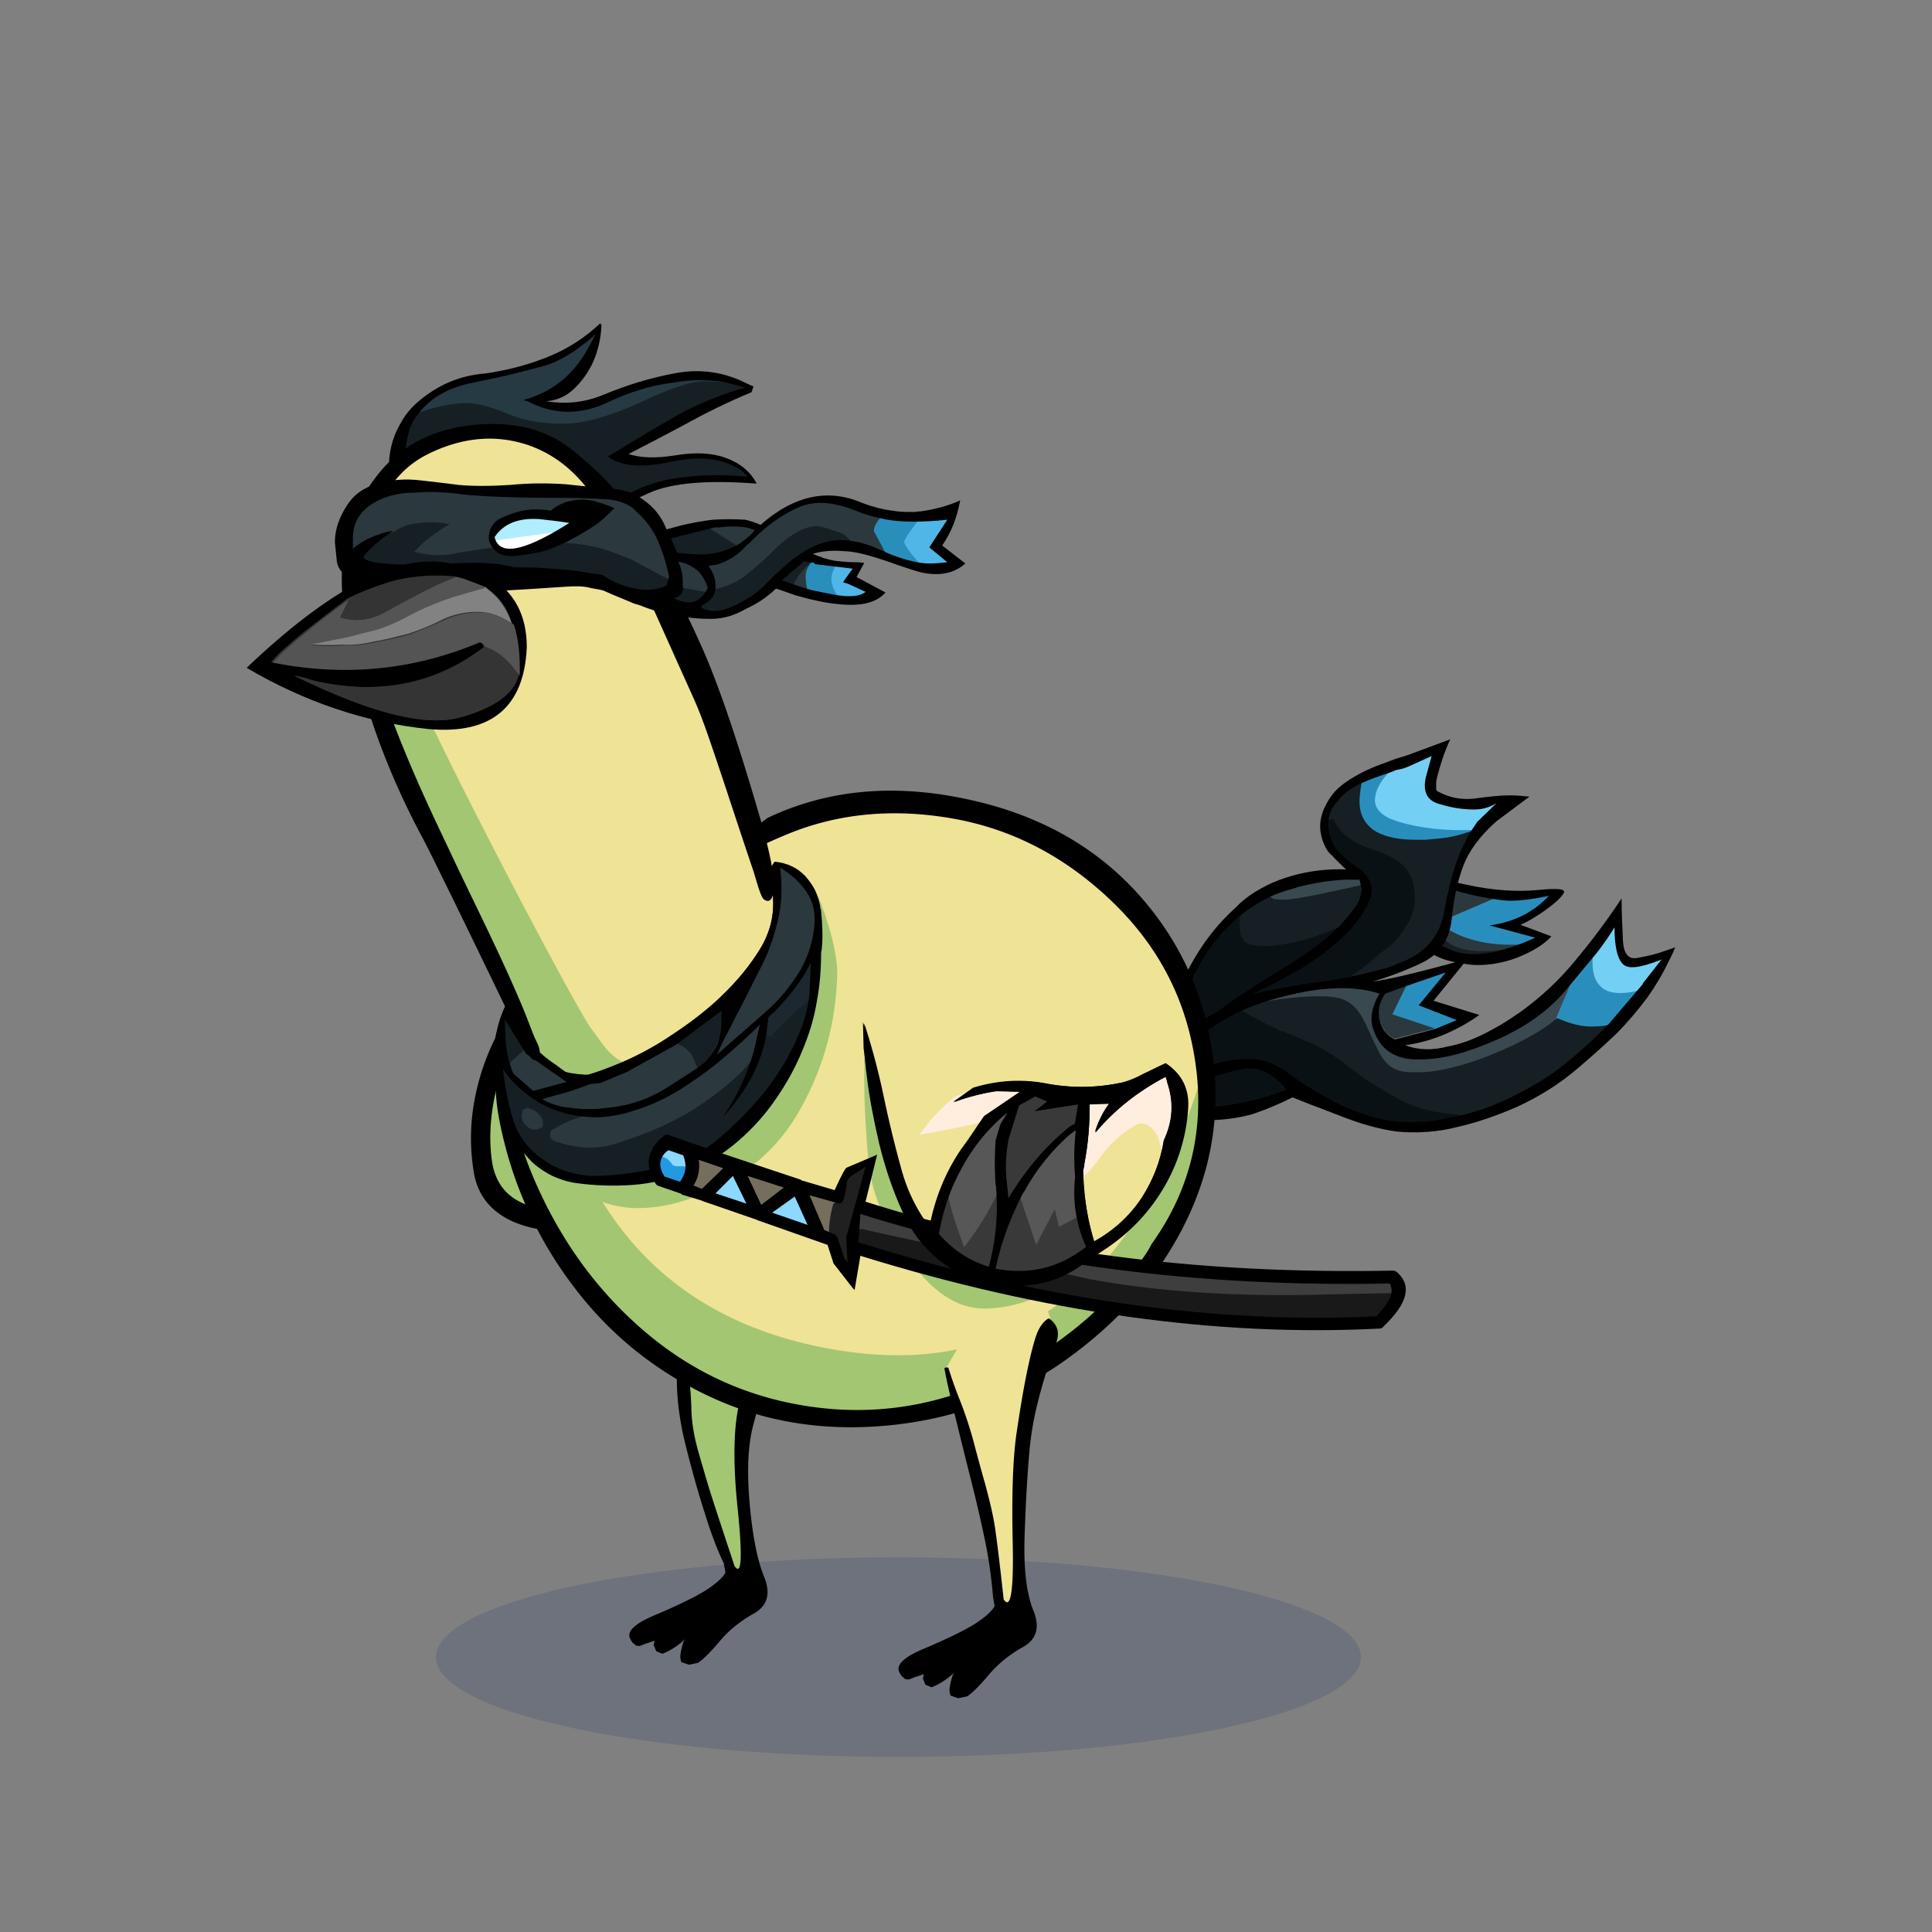
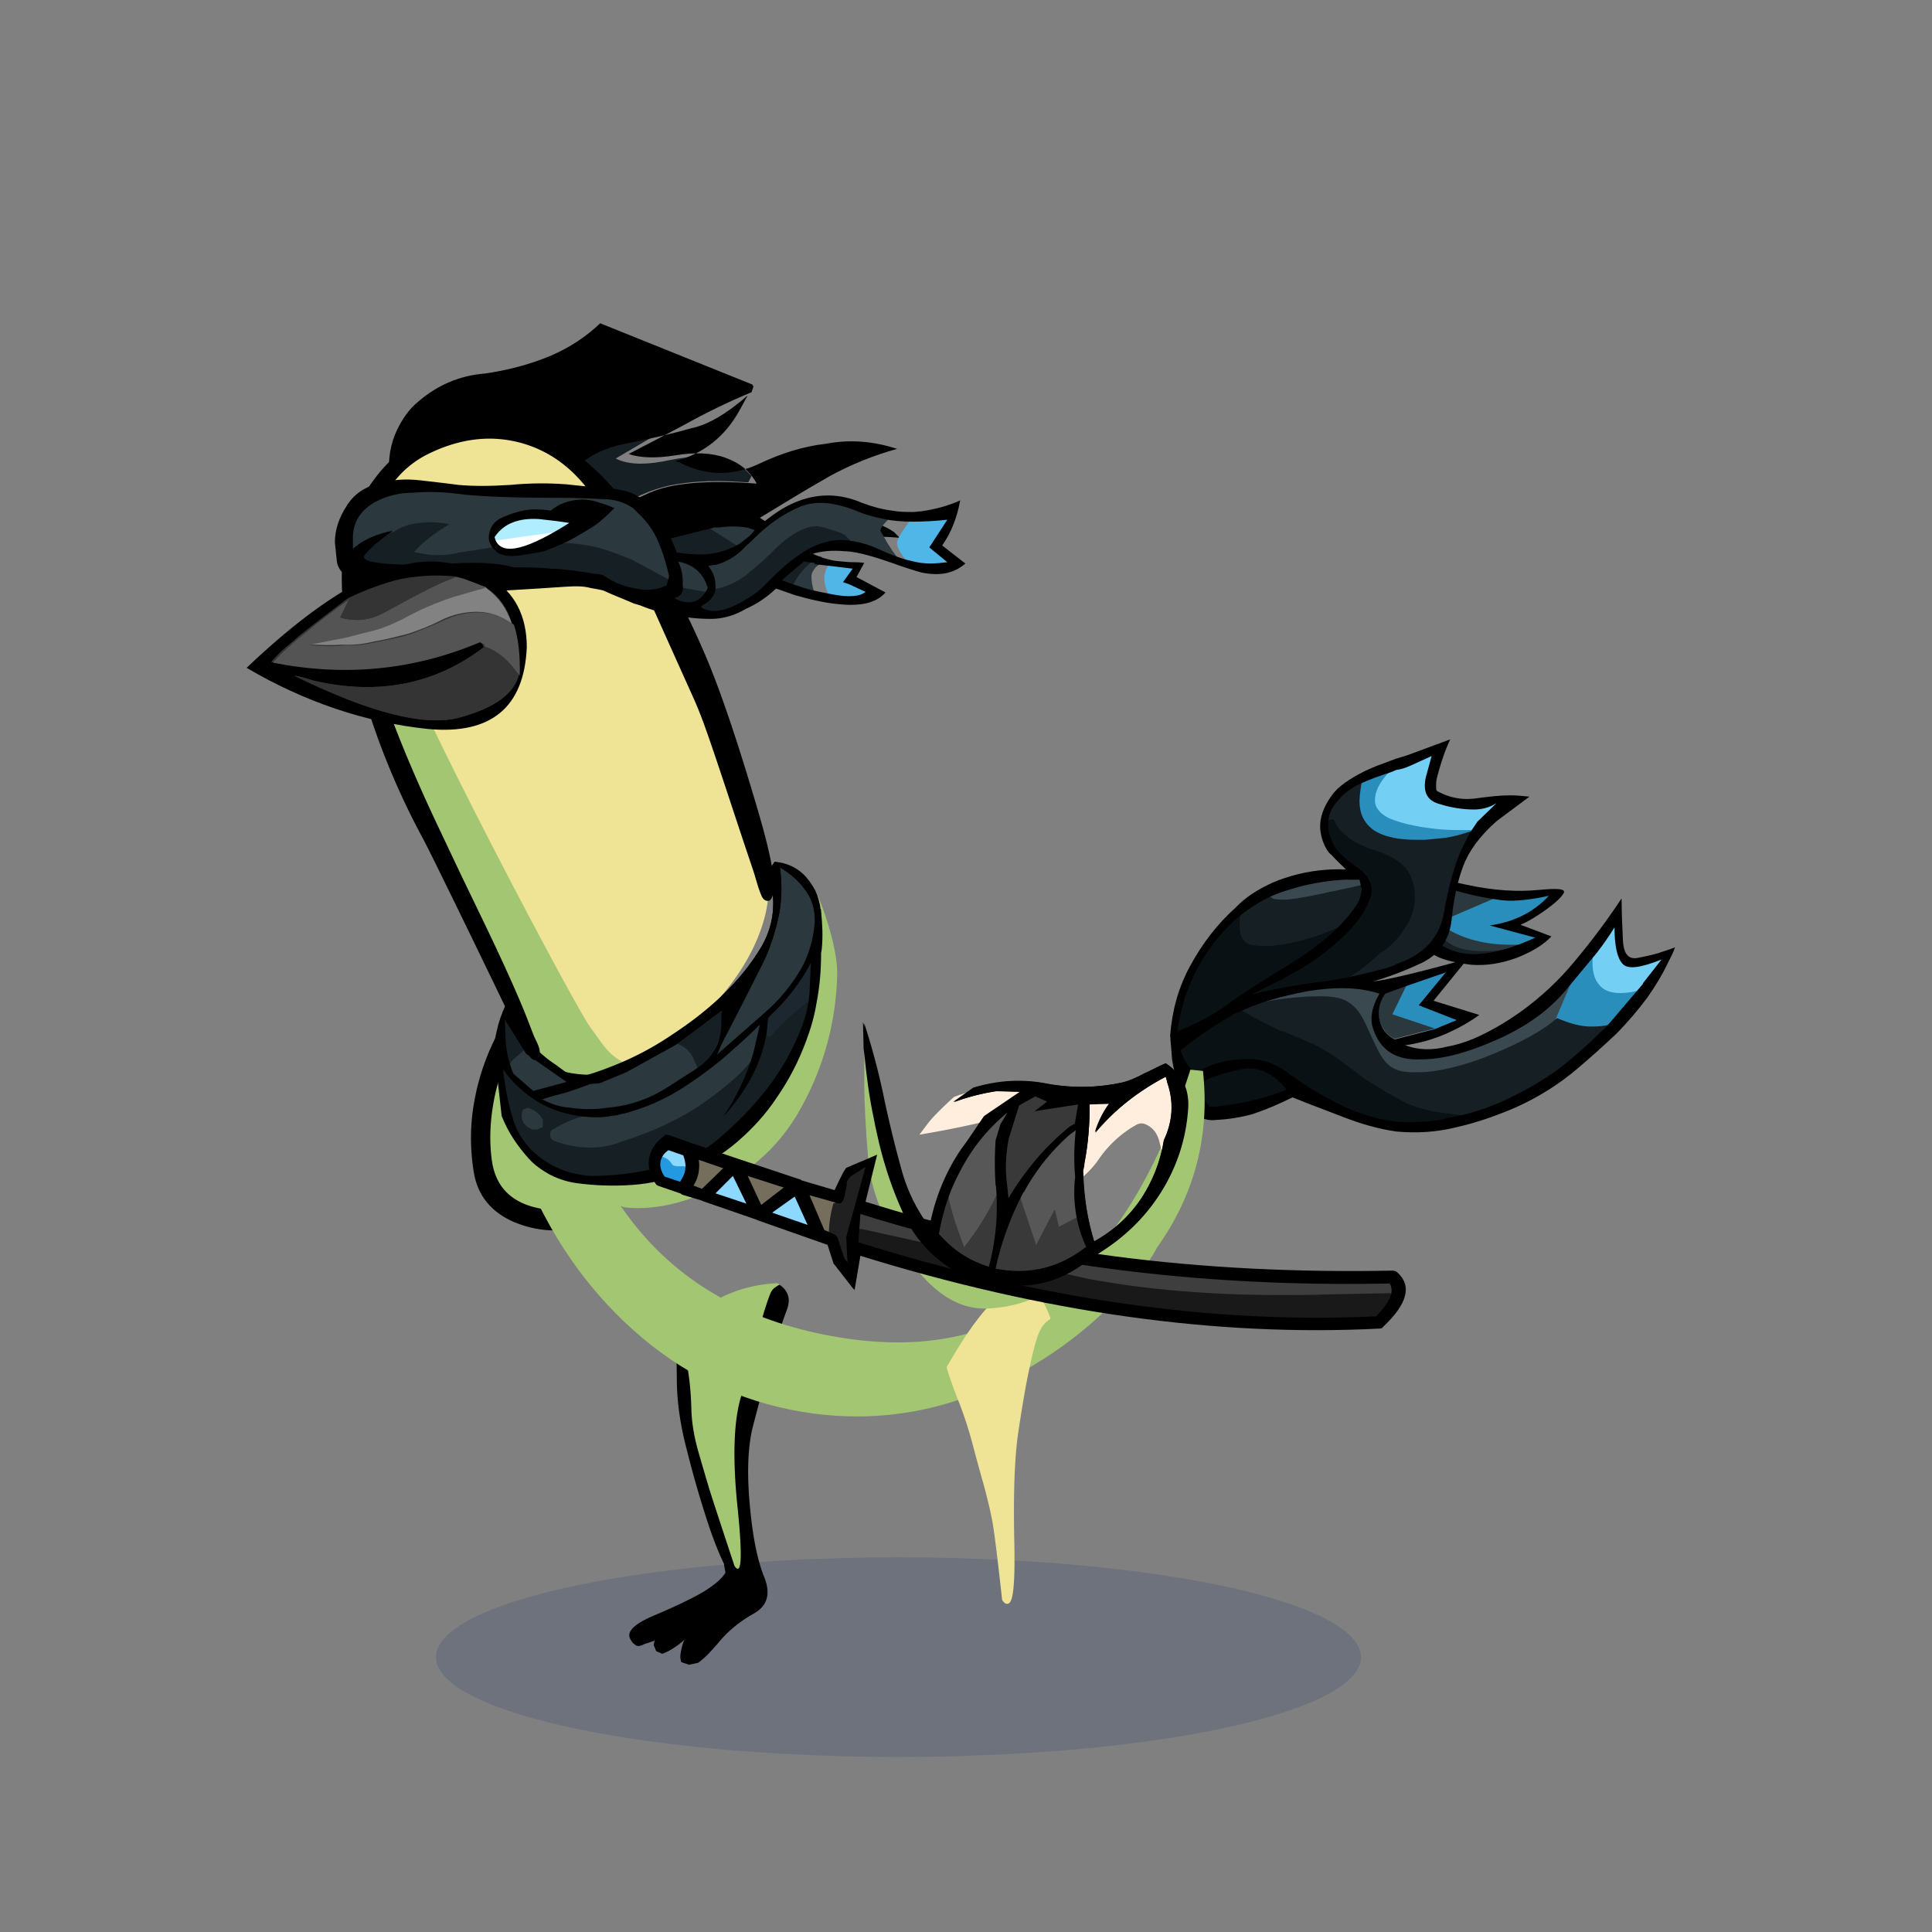
<svg xmlns="http://www.w3.org/2000/svg" x="0" y="0" version="1.1" viewBox="0 0 300 300" xml:space="preserve">
  <rect x="0" y="0" width="300" height="300" fill="#808080" stroke="none" />
  <style type="text/css">
.color__skin{fill:#efe395;}
.color__skinDark{fill:#a3c672;}
.color__skinLight{fill:#ffeedd;}
.color__beak{fill:#efb195;}
</style>
  <ellipse cx="139.516" cy="257.319" rx="71.817" ry="15.5" opacity="0.15" fill="#002268" />
  <g id="Birb_Group">
    <g id="Left_Wing">
      <path d="m82.6 154.95-3.433 4.217-3.556 12.293-.333 11.207 3.661 5.056 8.839 1.778 7.722-2 3.45-2.6c6.768-21.177 1.318-31.16-16.35-29.951z" class="color__skinDark" />
      <path d="M82.4 154.85c-2.067 1.3-3.717 3.067-4.95 5.3a36.224 36.224 0 0 0-3.75 10.6c-.7 3.667-.75 7.383-.15 11.15.567 3.667 2.65 6.283 6.25 7.85 3.533 1.467 7.133 1.7 10.8.7 3.469-.898 6.252-2.748 8.35-5.55a17.42 17.42 0 0 1-1.65.9c-3.91 2.078-8.21 2.728-12.9 1.95-4.697-.737-7.364-3.204-8-7.4-.467-3.196-.317-6.613.45-10.25.801-3.645 2.367-7.962 4.7-12.95.418-.852.768-1.585 1.05-2.2l-.2-.1z" />
    </g>
    <g id="Leg2">
      <path d="M114.554 244.102c-.421 0-.714-.36-.922-.675-2.035-6.085-3.413-10.282-3.91-11.877a409.602 409.602 0 0 1-1.752-5.959c-.71-2.466-1.086-4.831-1.12-7.032-.065-2.129-.249-4.107-.543-5.876a47.647 47.647 0 0 0-1.334-5.383.498.498 0 0 1 .105-.48c4.169-4.68 9.383-7.227 15.494-7.567h.001c.248 0 .444.147.507.358a.5.5 0 0 1-.233.576 1.752 1.752 0 0 0-.782.901c-.688 1.802-1.354 4.001-1.979 6.532a863.927 863.927 0 0 1-2.603 9.613c-1.079 3.788-1.225 9.512-.436 17.015.773 7.623.474 9.125.034 9.612a.706.706 0 0 1-.527.242z" class="color__skinDark" />
      <path d="M106.8 212.6a47.974 47.974 0 0 0-1.35-5.45H105l-.15.1c0 .1.033.517.1 1.25s.117 2.717.15 5.95c.033 3.233.517 6.667 1.45 10.3.9 3.6 1.85 6.967 2.85 10.1.967 3.133 1.967 5.783 3 7.95l.25 1.4c-.5.867-1.6 1.833-3.3 2.9-1.733 1.033-4.25 2.25-7.55 3.65-3.3 1.367-4.6 2.633-3.9 3.8.067.133.15.267.25.4a.66.66 0 0 0 .3.3c.1.1.217.2.35.3.133 0 .267.017.4.05.333-.067.65-.183.95-.35.5-.133 1-.3 1.5-.5l-.15.7.4.95.95.4c.267-.1.533-.217.8-.35a11.692 11.692 0 0 0 2.75-1.95c-.1.133-.183.267-.25.4-.233.667-.4 1.367-.5 2.1-.033.333.017.7.15 1.1l1.2.4 1.4-.3c.833-.567 1.95-1.683 3.35-3.35 1.4-1.667 3.167-3.1 5.3-4.3s2.667-3.1 1.6-5.7c-1.067-2.633-1.817-6.45-2.25-11.45s-.25-9.017.55-12.05c.8-3.067 1.583-6.017 2.35-8.85.733-2.867 1.7-5.917 2.9-9.15.6-1.633.217-2.917-1.15-3.85-.167.067-.317.15-.45.25-.467.267-.8.65-1 1.15-.7 1.833-1.367 4.033-2 6.6a872.81 872.81 0 0 1-2.6 9.6c-1.1 3.867-1.25 9.6-.45 17.2.767 7.567.6 10.517-.5 8.85-2.1-6.333-3.383-10.25-3.85-11.75-.467-1.533-1.05-3.517-1.75-5.95s-1.067-4.733-1.1-6.9c-.067-2.166-.25-4.15-.55-5.95z" />
    </g>
    <g id="Body_Group">
      <g id="Tail">
        <g id="Tail_Inner">
          <path d="M228.8 149.1c-1.4 0-2.7-.2-3.8-.7-3.4-1.4-5.2-3-5.4-4.9 0-.3-.1-.6-.1-1 0-2.1.3-4.2.8-6.2l.2-.9 6.2 2.3-.6.8c-.6.9-1.3 2.1-2.1 3.3-.2.3-.7 1.4 2 3.2.9.6 2.4 1 4.3 1 2.1 0 4.8-.4 7.9-1.2l.5 1.5c-3.8 1.9-7.1 2.8-9.9 2.8z" fill="#161F23" />
          <path d="M230.3 147.7c-2.3 0-4-.4-5.2-1.2-3.2-2.2-3.1-4.1-2.5-5.3.8-1.3 1.5-2.5 2.1-3.5l.3-.5.6.2c2.1.7 4.7 1.3 7.7 1.7l.2 1.5-6.9 3c2.2 1 4.8 1.5 7.9 1.5 1.2 0 2.4-.1 3.7-.2l.3 1.6c-3.2.8-6 1.2-8.2 1.2z" fill="#2B383E" />
          <path d="M234.6 146.7c-4 0-7.4-.9-10.1-2.6l-1.3-.8 10-4.3h.2c.4 0 .9.1 1.3.1 1.7 0 3.6-.2 5.7-.7l.8 1.3c-1.8 1.9-3.9 3.3-6.5 4.1l4 1.1-.1 1.6c-1.5.2-2.8.2-4 .2z" fill="#2A8EBD" />
          <path d="M222.6 136.3h-1.5l-.1.2 4.4 1.6c2.2.7 4.8 1.3 7.9 1.7 2 .2 4.4-.1 7.2-.7-2.4 2.6-5.5 4.1-9.2 4.6l7.1 1.9c-5.7 2.6-10 3.2-13.1 1.9s-4.7-2.7-4.9-4.3l-.1 4.1c.5 0 1.3.4 2.6 1.1 1.3.7 3.1 1.1 5.5 1.4 2.3.2 4.8-.2 7.2-1.1 2.5-1 4.2-2.1 5.3-3.3l-4.8-1.8c1.2-.5 2.5-1.3 3.9-2.3s2.4-1.9 2.8-2.6c.4-.7-.9-.8-4-.5s-6.8.1-11-.8c-2.4-.5-4.1-.9-5.2-1.1z" />
          <path d="M245.1 161.2c-1.7 0-3.5-.4-5.5-1.2l-.8-.3 3.6-6.3 5-5.9.2-.3 1.4.6c-.3 1.9-.1 3.3.5 4 .4.5 1.1.8 2.1.8.9 0 2-.2 3.2-.6l.9 1.3-5.2 6.2-.1.1c-1.6 1.1-3.4 1.6-5.3 1.6zm-30-3.2 2.7-5.6 6.4-2.3.9 1.3-3.6 4.3 6.8 2.8-5.5 2.2-7.7-2.7zm4.6-26c-2.8 0-5.1-.5-6.8-1.4-.7-.4-1.3-.8-1.7-1.4-1.2-1.2-1.8-2.9-1.8-4.8 0-.9.1-1.8.4-2.6l.1-.3.3-.1c1-.5 2.5-1.1 4.4-1.7.6-.2 1.2-.4 1.9-.7h.2c.2-.1.5-.1.7-.2l.8 1.3c-.7.6-1.1 1-1.3 1.2-1.1 1.2-1.7 2.3-1.7 3.2 0 .6.7 1 1.3 1.3.8.4 2 .7 3.4 1 2.3.5 4.7.7 6.9.7 1.4 0 1.9-.1 2.1-.2l.9 1.2c-.4.6-.8 1.2-1.2 2l-.2.3-.3.1c-1 .3-2.2.6-3.5.9-1 .2-2.2.3-3.4.4h-.7l-.8-.2z" fill="#2A8EBD" />
          <path d="M251.6 154.2c-1.5 0-2.6-.4-3.3-1.3-.8-.9-1.1-2.3-1-4.2l-.6-.4c.2-.3.4-.5.6-.8l2.7-3.9 1.5.4c0 3.2.6 4.6 1 5.2.2.2.5.3 1 .3 1 0 2.4-.4 4.2-1.2l.9 1.2-2.5 3.1-.5.5-.5.5c-1.2.4-2.4.6-3.5.6zm-24.8-25.3c-2.3 0-4.8-.2-7.2-.7-1.6-.3-2.8-.7-3.8-1.1-1.5-.7-2.3-1.7-2.3-2.8 0-1.4.7-2.8 2.1-4.3.2-.2.7-.6 1.4-1.2l.1-.1.2-.1c.4-.1.9-.3 1.3-.5l4.9-2.2-.5 1.7-.9 3.3c-.4 1.9.1 2.8 1.7 3.3 1.6.5 3.2.8 4.9.8 1.1 0 2.1-.3 3.1-.9l1 1.3-2.9 2.8c-.1.1-.1.2-.2.3l-.1.2-.2.1c-.4.1-1.3.1-2.6.1z" fill="#73D0F4" />
          <path d="M221.5 167.2h-1.4c-4.1-.1-7-1.7-8.4-4.8-1.2-2.5-2.9-4.5-4.9-5.8-.7-.4-1.8-.6-3.3-.6-2.6 0-6.2.6-10.9 1.8l-.5-1.5c2.9-1.4 6.5-2.5 10.8-3.2 1.9-.3 3.8-.5 5.4-.5 2.2 0 4.2.3 6 .9l.9.3-.5.9c-1.1 1.8-1.4 3.4-.9 4.8 1 2.9 2.9 4.3 6 4.3H220.7c3.1 0 6.8-1 11.2-2.9 4.4-2 8-4.5 10.5-7.5l1.9-1.6-2.8 6.6-1.1 1.5c-2.9 2.4-6.1 4.3-9.6 5.7-2.7 1.1-5.9 1.6-9.3 1.6zm-22-25.8c-.9 0-1.6 0-2-.1-1.5-.3-1.6-1.2-1.6-1.6 0-.2 0-.3.1-.5l.1-.4.3-.2c1-.5 2-.9 3.1-1.3l2.1-.6c2.4-.6 4.9-1 7.4-1.1h2.9l.2.6c.1.4.2.9.2 1.3s0 .7-.1 1.1l-.1.5-.5.1-4.2.9c-.7.1-1.3.3-1.9.4-3 .6-4.9.9-6 .9z" fill="#3A484F" />
          <path d="m222.5 174.1-2.1-.5-2.2-.7c-.8-.3-1.4-.7-2.1-1.1-.7-.3-1.4-.7-2-1.1-1-.6-2-1.2-3-1.9s-2-1.4-2.9-2.1c-.6-.5-1.2-.9-1.8-1.3-.6-.4-1.3-.8-1.9-1.2-.6-.3-1.3-.6-2-.9-.8-.4-1.5-.7-2.2-1s-1.4-.6-2.1-.8c-.8-.4-1.5-.7-2.2-1l-2.1-1.2-3.7-2.3 1.8-.5c.1 0 .2-.1.3-.1h.2c4.8-1.3 9.7-1.7 12.4-1.7 1.9 0 3.3.2 4.3.8 2.3 1.4 2.8 3.6 4.2 6.4 1.2 2.5 2.1 4.5 5.6 4.6h1.4c3.2 0 7.5-1.3 10.1-2.3 3.4-1.3 8.2-3.5 10.9-5.8l.4-.3.5.2c1.7.7 3.3 1.1 4.7 1.1 1.6 0 3.4-.1 4.5-1.2l-.7 1.4c-.4.4-.8.9-1.2 1.3-2.3 2.3-4.8 4.4-7.2 6.3-2.4 1.7-5 3.2-7.7 4.5-3.1 1.4-6.2 2.4-9.5 3h-.1l-2.6-.6zm-15.6-22.7c1.1-.7 1.7-1.1 1.8-1.2.4-.3 1.2-.8 2.2-1.5.3-.2.9-.7 2.3-2l.1-.1h.1c1.3-.8 2.5-1.9 3.4-3.4.9-1.4 1.4-2.7 1.4-4 0-1.7-.4-2.9-1.3-3.8-.7-.7-2.1-1.4-4.2-2.1-1.9-.6-3.4-1.4-4.6-2.4-1.1-.9-1.9-2-2.4-3.3l-.1-.2v-.2c.2-1.2.7-2.4 1.7-3.5.6-.7 1.4-1.4 2.5-2.1.2-.1.3-.2.5-.3l1.3-.6c-.2.7-.5 2.9-.5 3.6 0 1.6.4 2.8 1.3 3.8.4.4.8.8 1.4 1.1 1.5.8 3.5 1.2 6.1 1.2h1.4c1.1-.1 2.2-.2 3.1-.3 1.3-.2 2.4-.5 3.3-.8l1.9-.6-.9 1.7c-.4.8-.8 1.7-1.3 2.7-.9 2.1-1.7 5.1-2.3 8.9-.8 4.1-3.3 6.9-7.6 8.4-.8.4-1.7.7-2.6.9-2.3.6-4.8 1.2-7.3 1.6l-.7-1.5zm-10.4-2.9c-1.9 0-3.2-.3-4.1-1-1-.8-1.5-2-1.5-3.8 0-.3 0-.6.1-1v-.3l.2-.2c1.6-1.4 3.3-2.6 5.2-3.6l1.6-.9-1.3 1.1.6.5s.3.2.5.3c.2 0 .6.1 1.6.1.9 0 2.9-.3 5.7-.9.6-.1 1.2-.3 1.9-.4 1.4-.3 2.8-.6 4.1-.9l1.1-.2-.1 1.1c-.1.9-.4 1.7-.9 2.5-1.1 1.6-2.5 3.2-4.1 4.6l-.1.1h-.1c-3.2 2-6.7 2.9-10.4 2.9z" fill="#161F23" />
          <path d="M218.7 175.1c-2.2 0-4.3-.3-6.3-1-1.6-.5-3.2-1.1-4.8-1.9-2.7-1.4-5.3-3-7.9-4.8-.8-.6-1.7-1.1-2.5-1.4 1.2.6 2.3 1.5 3.3 2.8l.7.9-1 .4c-3.9 1.5-8 2.4-12.2 2.8h-.4l-.3-.3c-.2-.2-.4-.5-.6-.7-.9-1.2-1.2-2.5-.9-3.9l.1-.3-.4.2-.4-.5c-.3-.4-.7-.8-1-1.2-.3-.5-.6-.9-.8-1.3-.3-.5-.5-.9-.7-1.3l-.3-.6 2.1-1.6c2.3-1.8 4.7-3.4 7.2-4.8l.4-.2 2.5 1.5c.7.3 1.4.7 2.1 1.1.6.3 1.4.6 2.1 1 .7.2 1.4.5 2.1.8.7.3 1.5.6 2.3 1 .7.2 1.4.6 2.1 1 .7.4 1.3.8 2 1.2.7.5 1.3.9 1.9 1.4.9.7 1.9 1.4 2.8 2.1.9.6 1.9 1.2 2.9 1.8.6.4 1.3.7 1.9 1.1.7.4 1.3.7 1.9 1l2 .7 2 .5 6.7.9-4.5 1.1c-1.5.4-3 .6-4.6.6h-.4c-.2-.1-.6-.1-1.1-.1zm-26.5-9.7c-2.1.2-4.1.8-6 2h.1c1.8-.9 3.8-1.6 5.9-2zM182 160c.3-2.2.8-4.3 1.5-6.4 1.4-3.8 3.5-7.2 6.3-10.1l1.3-1.3 1.6-1.5-.2 2.2v.8c0 1.3.3 2.1.9 2.6.4.3 1.2.6 3.1.6 3.4 0 9-1.6 12-3.3l-1.4 2c-.8.7-1.7 1.4-2.6 2.1 1.2-.9 2.3-1.8 3.4-2.8 1.8-1.7 3.2-3.5 4-5.4.2-.5.3-1 .3-1.4v-.4c-.2-.8-.8-1.6-1.8-2.3-2-1.4-3.3-2.6-3.9-3.8l-.3-.6c-.2-.4-.3-.8-.4-1.3-.2-.8-.2-1.5-.2-2.3l1.5-.2c.4 1 1 1.9 2 2.6 1 .9 2.4 1.6 4 2.1 2.3.7 3.9 1.6 4.8 2.5 1.2 1.2 1.8 2.9 1.8 5 0 1.6-.5 3.2-1.6 4.8-1 1.6-2.3 2.9-3.8 3.8-1.6 1.5-2.2 1.9-2.4 2.1-1 .7-1.7 1.2-2.2 1.5-.2.1-.8.5-1.8 1.2l-.1.1h-.2c-.9.2-1.8.3-2.8.4-3.5.5-6.9 1.1-10.1 1.9l-.3-.8c-1.4.9-2.6 1.7-3.5 2.3-2.1 1.5-4.7 2.9-7.7 4.2l-1.3.5.1-1.4z" fill="#0A1114" />
          <path d="M215.1 154.2c-1.2 1.6-1.4 3.2-.6 4.9.4 1 1.1 1.8 2.1 2.2l6.2-1.6-6.6-2.2 2.2-4.5-3.3 1.2z" fill="#2B383E" />
          <path d="M224.8 115.7c.1-.3.3-.7.4-.9l-6.2 2.3c-.8.3-1.5.5-2.2.7l-2.4.9c-.9.3-1.7.7-2.4 1-2.4 1.2-4.2 2.4-5.2 3.8-1.3 1.8-1.9 3.5-1.8 5.2.1 1.1.4 2.1.9 3 .2.4.5.8.9 1.1.7.8 1.5 1.5 2.2 2.2-2.8-.1-5.6.2-8.4 1-1.4.4-2.8.9-4.1 1.6-1.4.7-2.8 1.6-4 2.7l-.6.6c-2.9 2.6-5.2 5.6-7.1 9.1-1.8 3.3-2.8 6.9-3.1 10.8.1 1.2.2 2.5.3 3.7.4 2.8 1.4 5.3 2.9 7.6 1 1.4 2.3 2 4 1.8 1.9-.1 3.8-.4 5.6-.9 2.1-.7 4.2-1.6 6.2-2.6 1.3.5 2.7 1.1 4.1 1.6l3.9 1.5c2.6 1 5.3 1.8 8.1 2.2 3.2.3 6.4.1 9.5-.7 3.1-.7 6.2-1.8 9.2-3.1 3.5-1.6 6.7-3.6 9.6-6.1 2-1.7 3.9-3.4 5.8-5.2 1.8-1.8 3.4-3.7 4.9-5.7 1.2-1.7 2.3-3.5 3.2-5.4.4-.8.8-1.5 1.1-2.4-.5.2-1.1.4-2 .7-.8.3-2 .6-3.6.9-1.6.4-2.4-.5-2.5-2.8-.1-2.2-.2-4.4-.2-6.4-2.3 3.5-4.8 6.8-7.4 9.9-2.4 2.9-5.2 5.5-8.4 7.8-2 1.4-4 2.6-6.1 3.6-1.7.8-3.4 1.4-5.1 1.7-2.3.6-4.5.6-6.6-.2 2.2-.3 4.3-.9 6.4-1.8 1.8-.8 3.6-1.8 5.1-2.9l-7.1-2.2 5.2-6.4c-.2 0-.4.1-.6.1-.3.1-.5.1-.8.2-6.9 1.9-11.3 2.9-13.2 3.1 2.1-.6 4.6-1.5 7.4-2.8 2.8-1.3 4.4-3.5 4.8-6.7.3-3.2.9-6 1.8-8.4.9-2.4 2.6-4.7 5.2-7l5.1-3.8c-1-.1-2-.2-3-.2-1.6 0-3.2.2-4.8.4-2.3.4-4.5.1-6.6-1.1-.1-.1-.1-.4-.1-1.1 0-.1 0-.5.2-1.2.4-1.5.9-3.2 1.6-4.8m-36.9 56.2c-.2-.2-.4-.4-.5-.6-.8-1.1-1-2.2-.8-3.3 2-.9 4.1-1.6 6.3-2 2.5-.4 4.8.6 6.9 3.2-3.8 1.5-7.8 2.4-11.9 2.7m38.3-13.5-3.4 1.4-6.2 1.6c-1-.5-1.7-1.2-2.1-2.2-.7-1.7-.5-3.3.6-4.9l3.3-1.2 6.1-2.1-4.2 5.1 5.9 2.3m-14.8-20c-.1.7-.3 1.5-.8 2.2-1.1 1.6-2.4 3.1-4 4.5-1.8 1.6-3.9 3.1-6.3 4.6-4.6 2.8-7.9 4.9-9.9 6.4s-4.6 2.8-7.6 4.1c.3-2.1.8-4.2 1.5-6.2 1.4-3.7 3.4-7 6.1-9.8l1.3-1.3c1.5-1.3 3.2-2.5 5-3.4 1-.5 2-.9 3-1.2.7-.2 1.3-.4 2-.6 2.4-.6 4.8-1 7.2-1.1h2.2c.1.4.2.7.2 1.1.2.1.2.4.1.7m-1.3-16.1c.2-.1.3-.2.5-.3 1-.5 2.4-1.1 4.2-1.7.6-.2 1.3-.4 1.9-.7.3-.1.6-.1.9-.2.5-.1.9-.3 1.4-.5l3.3-1.5-.9 3.3c-.5 2.3.2 3.7 2.3 4.2 1.6.5 3.4.8 5.2.8 1.2 0 2.4-.3 3.5-1l-3 2.9c-.1.1-.1.2-.2.3-.4.6-.9 1.3-1.3 2.1s-.9 1.7-1.3 2.7c-.9 2.2-1.7 5.2-2.4 9.1-.7 3.8-3.1 6.4-7.1 7.8-.8.4-1.6.7-2.5.9-2.3.6-4.7 1.2-7.2 1.6-.9.2-1.8.3-2.8.4-3.5.5-6.9 1.1-10.2 1.9 2.8-1.4 4.9-2.4 6.2-3.2 3-1.6 5.6-3.5 7.9-5.7 1.9-1.8 3.3-3.6 4.1-5.6.3-.6.4-1.2.4-1.8 0-.2 0-.4-.1-.6-.2-1-.9-1.9-2.1-2.8 0 0-.1-.1-.2-.1-1.8-1.3-3.1-2.5-3.6-3.6-.1-.2-.1-.3-.2-.5-.2-.4-.3-.8-.4-1.2-.2-.7-.2-1.4-.1-2 .1-1.1.6-2.1 1.5-3 .5-.7 1.3-1.4 2.3-2m-26.8 40.8c.5-.4 1.1-.8 1.6-1.2 2.3-1.8 4.7-3.3 7.2-4.7.1 0 .3-.1.4-.1 2.9-1.4 6.4-2.4 10.6-3.2 4.4-.7 8.1-.6 11.1.4-1.2 2-1.5 3.9-1 5.4 1.1 3.4 3.6 5 7.5 4.8 3.2 0 7.1-1 11.6-3 4.6-2 8.2-4.6 10.8-7.7l4.9-5.9c1-1.3 1.9-2.6 2.7-3.9 0 2.8.4 4.7 1.2 5.6.8 1 2.8.7 6.1-.6l-2.9 3.7v.1l-5.2 6.1c-.4.4-.8.9-1.2 1.2-2.3 2.3-4.7 4.4-7.1 6.2-2.4 1.7-4.9 3.1-7.6 4.4-3 1.4-6.1 2.4-9.2 2.9-1.5.4-3.1.6-4.8.6-2.5.2-5-.2-7.4-.9-1.6-.5-3.2-1.1-4.8-1.9-2.7-1.4-5.3-2.9-7.8-4.8-2.3-1.7-4.7-2.4-7.4-2.1-2.5.1-4.9.8-7.1 2.2-.3-.4-.6-.7-.9-1.1-.3-.4-.6-.8-.8-1.2-.1-.4-.3-.8-.5-1.3z" />
        </g>
      </g>
      <g id="Body">
        <path d="M133.105 219.945c-2.236 0-4.519-.152-6.787-.453-9.945-1.319-18.882-5.264-26.563-11.726-7.652-6.438-13.649-14.672-17.826-24.474-4.247-9.966-4.68-17.891-1.288-23.556.939-1.577 2.096-3.201 3.438-4.823l1.508-1.825.256 2.354c3.303 30.361 18.264 47.932 44.467 52.222 3.14.519 6.203.781 9.104.781h.004c21.288-.002 36.572-14.248 45.427-42.345l1.948.19c1.112 10.018-1.288 19.246-7.136 27.429-.417.824-.909 1.61-1.462 2.337-5.898 7.92-13.592 14.212-22.86 18.694-7.181 3.448-14.659 5.195-22.23 5.195.001 0 .001 0 0 0z" class="color__skinDark" />
-         <path d="M139.419 210.445c-3.012 0-6.186-.271-9.432-.808-27.198-4.453-42.719-22.614-46.131-53.979l-.046-.422.271-.326c3.374-4.056 8.093-8.318 14.027-12.667 7.625-5.652 15.569-10.217 23.606-13.566 5.396-2.249 11.183-3.389 17.2-3.389 3.061 0 6.245.295 9.463.877 9.491 1.729 18.044 6.278 25.422 13.52 7.366 7.23 11.721 16.06 12.943 26.245.013.108.082.543.082.543l-.071.228c-9.147 29.025-25.074 43.744-47.334 43.744-.001 0 .001 0 0 0z" class="color__skin" />
-         <path d="M188.05 162.2c-1.567-9.1-5.467-17.033-11.7-23.8-6.833-7.4-15.8-12.217-26.9-14.45-11.1-2.267-21.183-1.25-30.25 3.05-2.7 2.033-6.117 4.333-10.25 6.9a271.82 271.82 0 0 0-21.85 14.95c-8.4 6.267-11.583 14.65-9.55 25.15 1.867 9.567 5.75 18.217 11.65 25.95 5.633 7.4 12.7 13.067 21.2 17s17.817 5.383 27.95 4.35c10.1-1.033 19.2-4.45 27.3-10.25 8.067-5.8 14.133-12.717 18.2-20.75 4.005-7.95 5.555-16.25 4.65-24.9a49.781 49.781 0 0 0-.45-3.2m-2.3 3.85c.015.126.032.243.05.35 1.093 9.836-1.24 18.77-7 26.8-.4.8-.867 1.55-1.4 2.25-5.833 7.833-13.333 13.967-22.5 18.4-9.167 4.4-18.65 5.95-28.45 4.65-9.8-1.3-18.483-5.133-26.05-11.5s-13.417-14.4-17.55-24.1c-4.133-9.7-4.583-17.25-1.35-22.65.918-1.542 2.034-3.109 3.35-4.7 3.337-4.012 7.954-8.179 13.85-12.5 7.6-5.633 15.4-10.117 23.4-13.45 8-3.333 16.7-4.15 26.1-2.45 9.333 1.7 17.633 6.117 24.9 13.25 7.233 7.1 11.45 15.65 12.65 25.65z" />
      </g>
      <g id="Neck">
        <path d="M78.8 155.6s6.922 8.194 11.311 8.678c4.389.483 8.039.285 8.039.285l-8.094 3.938-9.444-3.667L78.8 155.6z" class="color__SkinDark" />
        <path d="M98.9 187.6c-4.8 0-10.2-2.7-14.4-5.8l1.4.1c1.1.6 2.4 1 3.7 1.2 1.7.3 3.5.4 5.3.4 1.1 0 2.1 0 3.2-.1 2.9-.2 5.8-.9 8.5-2 2.8-1.2 5.4-2.7 7.6-4.7s4.2-4.2 5.8-6.5c1.6-2.3 3-4.8 4.1-7.4 1-2.4 1.8-4.8 2.2-7.2.5-2.5.7-5.1.6-7.6h.2l-.1-.5v-.2c.2-1.9.1-3.8-.1-5.8l.1-2.4c1.4 3.3 3.1 8.8 3 12.3-.2 7.2-2 14.1-5.6 20.6-3.6 6.6-9.2 11.3-16.9 14-2.9 1.1-5.9 1.6-8.6 1.6z" class="color__skinDark" />
        <path d="M91.9 183.2c-3.2-.2-6-1.3-8.4-3.1-2.1-1.6-3.6-3.6-4.4-6-.8-2.6-1.4-5.3-1.6-8l1.1-.4c.1.1.2.3.3.4-.5-1.5-.9-3.1-.9-4.7l.1-4 .9.5 3.3 5.3-.1.8-1.7 1.5-.1 1.2-.9.1c1.2 1.5 2.8 2.8 4.6 3.8 2.7 1.5 5.6 2.2 8.8 2.2h.2l.1 1.2c-2.2.3-4.3 1-6.1 2.1 1.6.5 3.1.8 4.7.8s3.1-.3 4.7-.8c3.5-1.1 6.9-2.6 10-4.4 2.3-1.4 4.6-3 6.7-4.9 1.3-1.2 2.5-2.5 3.5-3.8l1.1.5c-.1.4-.2.7-.3 1.1.5-1.3.9-2.7 1.2-4.1l.1-.3c1.7-2 3.6-3.9 5.8-5.4.4-.3.7-.6 1.1-1l1 .5c-.2 1.9-.7 3.8-1.3 5.5-1.6 4.2-4 8-7 11.5-1.9 2.2-4 4.2-6.1 5.9-2 1.7-4.3 2.9-6.9 3.8-4.5 1.5-9 2.2-13.5 2.2zm-9.7-9.8c0 .4.3.7.9.9v-.1c-.2-.3-.5-.6-.9-.8zm25.1-7-.4-1c-.6-1.6-1.7-2.4-3.5-2.4h-.5l-.4-1.1 9.2-5.6.9.6c-.1.7-.1 1.3-.1 2 0 3.3-1.5 5.9-4.4 7.7l-.8-.2z" fill="#161F23" />
        <path d="M91.6 178.2c-1.9 0-3.8-.4-5.7-1.1l-.4-.4-.1-.4.1-.6c.1-.2.3-.3.5-.4 2.1-1.3 4.4-2.1 6.8-2.4 1.5-.1 3.1-.3 4.7-.8-1 .2-2.1.4-3.1.5-.9.1-1.9.2-2.9.2-1.1 0-2.1-.1-3.2-.3-1.6-.1-3.1-.6-4.5-1.4l.1-1.1c1.2-.4 2.4-.7 3.6-1 2.6-.8 5.3-1.8 7.8-3.1 2.4-1.2 4.8-2.5 7.1-4l.3-.1h.6c2.3 0 3.9 1.1 4.6 3.1l.4.9-.2.7-4.2 2.7c-.6.4-1.2.7-1.8 1 1.2-.5 2.3-1.2 3.4-1.9 2.2-1.4 4.2-2.9 6.2-4.5l-.8-.6c.4-1.1.9-2.2 1.5-3.2 1.7-3.3 3.5-6.8 5.2-10.2 1.1-2.3 2-4.6 2.6-6.9.7-2.8.8-5.5.4-8.3l.9-.6c1.5.8 2.8 1.9 3.9 3.3 1.4 1.7 2 3.6 1.8 5.8-.2 2.7-.9 5.2-2.3 7.6a30.3 30.3 0 0 1-5.6 6.8l-1.4 1.2.8.5-1.1 4.3-.1.2c-1.1 1.4-2.3 2.8-3.7 4-2.2 1.9-4.5 3.6-6.8 5-3.3 1.9-6.7 3.4-10.3 4.5-1.7.7-3.4 1-5.1 1zm-8.9-2.8c-1.5-.6-2-1.7-1.5-3.1l.8-.3c.2.1.4.2.7.3.8.4 1.3 1 1.6 1.6v1.1l-.9.4h-.7zm-.3-5.5-3.1-2.7-.2-.5.1-1.5.2-.4 1.9-1.7h.7l6.3 4.4-.2 1.1L83 170l-.6-.1z" fill="#2B383E" />
        <path d="m118.5 160.6.4-2.7.2-.4c1.3-1.3 2.6-2.6 3.6-3.9 1.1-1.4 2.1-2.9 2.9-4.4l1.1.3-.1 4.8-.2.4c-.4.4-.8.7-1.2 1.1-2.1 1.5-3.9 3.3-5.6 5.2l-1.1-.4z" fill="#1C272F" />
        <path d="M77.4 159c-.3 1.2-.6 2.4-.7 3.6l1.2 10.7c1 2.5 2.4 4.6 4.2 6.6.9 1 1.9 1.7 3.1 2.4l.4.2c1.2.6 2.5 1 3.8 1.2 2.9.4 5.8.5 8.7.3 3-.2 5.9-.9 8.7-2 2.9-1.2 5.5-2.8 7.8-4.8s4.3-4.2 5.9-6.6c1.6-2.3 3-4.8 4.1-7.5 1-2.4 1.8-4.9 2.2-7.4.5-2.6.7-5.1.7-7.7l.1-.6c.2-1.9.1-3.9-.1-5.9 0-.1 0-.3-.1-.4-.1-1-.4-1.9-.8-2.8-.4-.8-.9-1.5-1.5-2.2-1.3-1.4-2.9-2.1-4.8-2.3l-.8 1.2c.3 1.3.4 2.6.5 3.9.3 3.1-.4 5.9-2 8.5s-3.6 5-5.8 7.1c-2.4 2.3-5 4.3-7.9 6.2-2.8 1.9-5.8 3.5-9.1 4.8-2 .8-4 1.5-6 1.9-1-.7-1.9-1.3-2.8-2-2-1.3-3.7-2.9-5.1-4.8-1.2-1.6-2-3.3-2.5-5-.6 1.1-1.1 2.3-1.4 3.4m1.1 2.4c0-1-.1-2.1-.1-3.1l3.3 5.3L88 168l-5.2 1.4-3.1-2.7c-.7-1.7-1.1-3.5-1.2-5.3m1.2 12.5c-.8-2.5-1.3-5.2-1.6-7.9 1.4 2.1 3.3 3.8 5.6 5.2 2.8 1.6 5.9 2.3 9.2 2.3 1.8-.1 3.6-.4 5.4-1 2.7-.8 5.2-2 7.6-3.5 2.8-1.8 5.5-3.8 7.9-6 1.5-1.3 2.9-2.6 4.2-3.9l-1 4.3c-1 3.5-2.6 6.9-4.7 10 1.4-1.5 2.6-3.1 3.7-4.9 1.5-2.5 2.5-5.1 3-7.8l.3-2.7c1.4-1.3 2.6-2.6 3.7-4s2.1-2.9 2.9-4.5l-.2 4.8c-.2 1.9-.6 3.7-1.3 5.4-1.6 4.1-3.9 7.9-6.9 11.3-1.9 2.2-3.9 4.1-6 5.9-1.9 1.6-4.2 2.9-6.7 3.7-4.2 1.3-8.5 2-13 2-3.1-.2-5.8-1.2-8.1-3-1.9-1.5-3.3-3.4-4-5.7m45.1-36c1.3 1.6 1.8 3.4 1.7 5.4-.2 2.6-.9 5-2.2 7.3-1.5 2.5-3.3 4.7-5.5 6.6l-7.4 6.5c.4-1.1.9-2.1 1.5-3.2 1.7-3.3 3.5-6.8 5.2-10.2 1.2-2.3 2-4.7 2.6-7.1.7-2.8.8-5.7.4-8.5 1.5.9 2.7 1.9 3.7 3.2m-12.7 19c-.1.7-.1 1.4-.1 2 0 3.1-1.4 5.5-4.1 7.2l-4.2 2.7c-2.8 1.8-5.9 2.9-9.3 3.2-2 .3-3.9.3-5.9 0-1.6-.1-3-.6-4.3-1.3 1.2-.4 2.3-.7 3.5-1 2.7-.8 5.3-1.9 8-3.1 2.5-1.2 4.9-2.5 7.2-4l9.2-5.7z" />
      </g>
      <g id="Head_Group">
        <g id="Head_Group_Inner">
          <g transform="translate(-8 -18)">
            <g class="Crown">
              <path d="M95.3 85.1c-3.4 0-6.4-.6-9-1.6-2.4-1.1-4.4-1.6-5.8-1.6-2.3 0-4.9.5-7.7 1.6l-.7-.9c1.9-2.8 5-4.6 9.1-5.4 4-.8 7.4-1.6 10.2-2.4 2.7-.8 5.6-2.5 8.7-5.2l.9.8c-.4.7-.8 1.5-1.2 2.2-2.1 3.8-5.1 6.5-8.9 7.8 1.8.8 3.5 1.2 5.3 1.2 1.9 0 3.8-.5 5.8-1.4 3.4-1.6 7-2.7 10.6-3.2 1.3-.2 2.6-.4 3.9-.4 2.4 0 4.9.4 7.3 1.2l.4.6-.7.6c-1.1-.2-2.2-.3-3.3-.4-1.9-.2-2.5-.2-2.7-.2v-.1l-.1.1c-1.9 0-5.2 1.1-9.7 3.3-4.9 2.2-9.1 3.4-12.4 3.4z" fill="#253A43" />
              <path d="M89.8 100.2c-1.9 0-3.9-.1-5.8-.4-3.1-.1-6.1-1-8.8-2.9-1.2-1.1-2.3-2.3-3.3-3.5-1.8-2.1-2-5.1-.8-8.9.3-.7.6-1.4 1-2l.3-.2c3-1.1 5.7-1.7 8.2-1.7 1.6 0 3.7.6 6.3 1.7 2.4 1 5.3 1.5 8.5 1.5s7.1-1.1 11.8-3.2c4.8-2.3 8.1-3.4 10.2-3.4h.1c.2 0 .7 0 2.8.2 1.1.1 2.3.3 3.5.5l.1 1.2c-3.6 1-7 2.4-10.2 4.2-3.3 1.9-6.7 3.9-10.1 5.9 1 .5 2.3.8 3.9.8 1.3 0 2.9-.2 4.7-.6 1.6-.3 3.1-.5 4.5-.5 2.7 0 5.1.7 7 2l1 1-.5 1c-1.6-.1-3.2-.2-4.7-.2-2 0-4 .1-5.8.4-3.3.4-6.6 1.7-10 3.8-3.5 2.2-6.9 3.3-10.1 3.3h-3.8z" fill="#161F23" />
-               <path d="M101.2 68.2c-2.2 2.1-4.8 3.8-7.6 5-3.3 1.4-6.8 2.3-10.3 2.8-3.9.3-7.4 1.8-10.4 4.4-1.2 1-2.1 2.2-2.8 3.5-1.2 2.1-1.8 4.5-1.7 7.2.8 1.1 1.7 2.2 2.6 3.4 2.7 3.2 6 5.2 9.8 5.9 3.1.7 6.1 1 9.2 1.1 3.4.1 6.5-.7 9.4-2.3 2.9-1.6 6.1-3.2 9.5-4.7s8.9-2 16.6-1.4c-1-1.9-2.6-3.2-4.8-4-2.2-.8-4.8-.9-7.8-.4-3.1.5-5.5.4-7.3-.2 2.9-1.5 5.8-3 8.6-4.5 3.4-1.9 6.9-3.6 10.5-5.1l.3-.9c-.8-.3-1.5-.7-2.2-1-3.3-1.4-6.7-1.7-10.2-1-3.7.7-7.3 1.8-10.9 3.3-2.9 1.2-5.8 1.5-8.9 1 1.6-.1 3-.7 4.2-1.8 2.8-2.6 4.2-6 4.4-10l-.2-.3m-.7 1.7c-.4.7-.8 1.5-1.2 2.2-2.3 4.2-5.6 6.8-10 8 .2.1.3.2.6.2 4 2.1 8.2 2.2 12.4.2 3.4-1.6 6.8-2.7 10.4-3.1 3.7-.7 7.3-.4 11 .8-3.6 1-7.1 2.4-10.4 4.2-3.7 2.1-7.3 4.3-10.9 6.5 2 1.5 5.2 1.8 9.8.8 4.6-1 8.2-.5 11 1.4l.9.9c-3.8-.3-7.3-.3-10.7.2-3.4.4-6.8 1.7-10.2 3.8-3.4 2.1-6.7 3.2-9.8 3.2-3.1.3-6.2.2-9.3-.2-3.1-.1-5.9-1-8.5-2.8-1.1-1-2.2-2.2-3.2-3.4-1.6-2-1.9-4.8-.7-8.4.2-.7.6-1.3 1-1.8 1.8-2.6 4.7-4.4 8.8-5.2 4-.8 7.5-1.6 10.2-2.4 2.6-.5 5.6-2.3 8.8-5.1z" />
+               <path d="M101.2 68.2c-2.2 2.1-4.8 3.8-7.6 5-3.3 1.4-6.8 2.3-10.3 2.8-3.9.3-7.4 1.8-10.4 4.4-1.2 1-2.1 2.2-2.8 3.5-1.2 2.1-1.8 4.5-1.7 7.2.8 1.1 1.7 2.2 2.6 3.4 2.7 3.2 6 5.2 9.8 5.9 3.1.7 6.1 1 9.2 1.1 3.4.1 6.5-.7 9.4-2.3 2.9-1.6 6.1-3.2 9.5-4.7s8.9-2 16.6-1.4c-1-1.9-2.6-3.2-4.8-4-2.2-.8-4.8-.9-7.8-.4-3.1.5-5.5.4-7.3-.2 2.9-1.5 5.8-3 8.6-4.5 3.4-1.9 6.9-3.6 10.5-5.1l.3-.9l-.2-.3m-.7 1.7c-.4.7-.8 1.5-1.2 2.2-2.3 4.2-5.6 6.8-10 8 .2.1.3.2.6.2 4 2.1 8.2 2.2 12.4.2 3.4-1.6 6.8-2.7 10.4-3.1 3.7-.7 7.3-.4 11 .8-3.6 1-7.1 2.4-10.4 4.2-3.7 2.1-7.3 4.3-10.9 6.5 2 1.5 5.2 1.8 9.8.8 4.6-1 8.2-.5 11 1.4l.9.9c-3.8-.3-7.3-.3-10.7.2-3.4.4-6.8 1.7-10.2 3.8-3.4 2.1-6.7 3.2-9.8 3.2-3.1.3-6.2.2-9.3-.2-3.1-.1-5.9-1-8.5-2.8-1.1-1-2.2-2.2-3.2-3.4-1.6-2-1.9-4.8-.7-8.4.2-.7.6-1.3 1-1.8 1.8-2.6 4.7-4.4 8.8-5.2 4-.8 7.5-1.6 10.2-2.4 2.6-.5 5.6-2.3 8.8-5.1z" />
            </g>
          </g>
          <g id="Head">
            <path d="m119.324 138.421-10.491-34.151L91.667 73l-12.333-6.556-13.009 2.766-3.547 1.902C45.556 88 57.795 105.933 69.589 131.636c12.941 30.341 10.953 34.246 21.578 35.114 4.104 0 7.491-1.387 13.93-5.528 14.667-11.526 14.227-22.801 14.227-22.801z" class="color__skin" />
            <path d="M58.222 78.444s.778 14.889 5.111 25.889 26.07 52.131 28.293 55.131 2.888 4.549 6.041 5.915c-4.208 2.746-12.087 1.352-14.15-.997-2.734-3.113-26.071-54.604-27.627-62.049-1.556-7.444-1-18.059 0-20.752.999-2.692 2.332-3.137 2.332-3.137z" class="color__skinDark" />
            <path d="M79.384 152.325c-2.383-5.344-4.967-10.594-7.506-15.867-1.239-2.593-2.462-5.194-3.693-7.79-5.8-12.233-8.35-19.581-10.317-25.614s-2.2-12.4-.7-19.1c1.467-6.7 4.633-11.217 9.5-13.55 4.833-2.333 9.55-2.883 14.15-1.65 4.567 1.233 8.35 4.05 11.35 8.45s5.733 9.367 8.2 14.9c2.467 5.5 4.9 10.917 7.3 16.25 1.244 2.764 2.217 5.653 3.192 8.52 1.554 4.568 3.042 9.159 4.569 13.737.491 1.472.984 2.942 1.481 4.412.456 1.351.775 2.784 1.346 4.092.118.27.294.53.556.665.866.448 1.187-.549 1.265-1.225.194-1.683-.066-3.289-.39-4.936-.061-.305-.128-.609-.195-.913-.498-2.273-1.119-4.519-1.773-6.751-3.167-10.8-5.917-18.917-8.25-24.35-2.367-5.467-4.733-10.167-7.1-14.1-2.367-3.967-4.183-7.067-5.45-9.3s-3.917-4.983-7.95-8.25c-4.033-3.3-9.217-4.617-15.55-3.95s-11.267 3.25-14.8 7.75c-3.667 4.633-5.517 9.933-5.55 15.9 0 3.933.5 7.817 1.5 11.65a155.58 155.58 0 0 0 3.95 12.9 116.797 116.797 0 0 0 6.75 15.25c1.133 2.103 2.172 4.259 3.228 6.401 1.658 3.362 3.298 6.733 4.935 10.106 1.668 3.437 3.331 6.877 4.993 10.318 1.133 2.346 1.987 4.158 3.125 6.501.276.569.84 1.928 1.673 1.831.752-.087.633-1.311.508-1.81-.181-.724-.596-1.359-.867-2.048-.685-1.74-1.117-2.937-1.844-4.661a200.11 200.11 0 0 0-1.636-3.768z" />
          </g>
          <g transform="translate(-7 -17)">
            <g class="Eye">
              <path d="M118 112.3c-.3 0-.6 0-.9-.1-1-.2-1.6-.4-1.7-1s.5-.9.7-1c.9-.6 1.4-1.3 1.4-2.3l-.3.5c-.8 1.7-2 2.5-3.5 2.5-.7 0-1.5-.2-2.4-.6l-1-.5 1-.4c.1-.1.3-.1.4-.2.4-.2.8-.5.6-1.4l-.1-.7 5.1.7v-.5l.4-.1c1.4-.3 2.7-1 3.9-1.8.2-.1.4-.3.6-.5 1-.7 2-1.7 3.1-2.7 3.1-3.1 5.8-4.6 8-4.6.6 0 1.5.2 2.8.7 1.6.5 2.1.8 2.3 1l2.6 2.6-1.6-.3c-.8-.2-1.5-.2-2.2-.2-.9 0-1.7.1-2.6.4-2.4.7-5.3 2.7-8.4 6-1.2 1.2-2.3 2.1-3.5 2.8-1.6 1.1-3.3 1.7-4.7 1.7zm-10.6-3.1c-.7 0-1.5-.1-2.2-.3-1.6-.3-3.3-1-4.8-2-.4-.1-.8-.2-1.2-.2-2.1-.4-4.4-.7-6.7-.7-1.9-.2-3.8-.2-5.6-.2h-.2c-1.6-.4-3.7-.7-6.3-.7-1.7 0-3.6.1-5.7.3h-2.2c-7.8 0-9.2-.7-9.5-1.4-.1-.2-.2-.6.3-1.1.7-.9 2.2-2.2 4.4-3.8 1.9-1.3 3.8-2 5.5-2h.4c1.6 0 3.1.2 4.5.7l1.1.4-1 .5c-1.7.9-3 1.7-3.9 2.5-.4.4-.8.7-1.1 1 .6.1 1.1.1 1.7.1 1 0 2-.1 3.1-.4 2-.3 3.9-.6 5.8-.9 1.3-.2 2.6-.5 4-.7.9-.1 1.8-.1 2.6-.1 1.1 0 2.2 0 3.3.1 2.3 0 4.7.3 7 1 1.6.5 3.2 1.1 4.8 1.8l6 3.3-.6 2-.9.4c-.9.2-1.8.4-2.6.4zm19.9-1.8 4.3-3.6 3.1.5-1 .7c-.3.2-.6.5-.9.8-.8.8-1.4 1.6-1.7 2.4l-.2.4-3.6-1.2zm-11.6-3.8c-1.2 0-2.5-.1-3.7-.4l-.3-.1-1.2-2.9 7.6-1.8 4.7 3-.7.4c-1.8 1.1-3.8 1.7-5.9 1.8h-.5z" fill="#161F23" />
              <path d="m130 108.3.2-.5c.4-.9 1-1.8 1.9-2.7.3-.3.7-.7 1-.9l.1-.1h1.3l-.7.8c-.5.6-.8 1.1-.8 1.6 0 .7.1 1.3.3 2l.2.9-3.5-1.1zm-17.4-.1v-.4c0-1.2-.3-2.4-.8-3.4l-.4-.9 1 .3.9.3c2.2.6 3.5 2 4.1 4.3l.2.7-5-.9zm5-.4c0-1-.4-1.9-1-2.7l-.5-.6.7-.2 1.2-.3c1.4-.4 2.6-1.1 3.7-2.1l-5.2-3.3 1.3-.2h.8c.8-.1 1.6-.1 2.3-.1.6 0 1.3 0 1.9.1.5.1 1 .3 1.5.5l.5.2c2.1-1.7 4.1-3.1 6.2-3.9 1-.4 2.2-.7 3.4-.7 1.8 0 3.9.5 6.2 1.4 1.2.5 2.4.8 3.8 1.1l.9.2-.6.7c-.8.8-1 1.3-1 1.5l1.2 2.1c.3.4.5.8.8 1.2l1.1 1.5-1.7-.7c-.5-.2-1.1-.5-1.6-.7-1.3-.6-2.5-1-3.6-1.2h-.2l-1.5-1.5c-.1-.1-.6-.4-2-.8-1.4-.5-2.1-.6-2.4-.6-2 0-4.5 1.5-7.3 4.4-1.1 1.1-2.2 2-3.2 2.8-.2.2-.4.4-.6.5-1.3 1-2.7 1.6-4.3 2l-.6.1-.2-.7zm-12.5-3.9c-1.5-.6-3-1.2-4.6-1.7-2.2-.6-4.5-.9-6.8-.9-1.1-.1-2.2-.1-3.2-.1-.8 0-1.7 0-2.5.1-1.3.2-2.7.4-3.9.6-1.9.3-3.8.6-5.8.9-1.1.3-2.2.4-3.3.4-.9 0-1.9-.1-2.8-.3l-.9-.2.6-.6c.3-.4.9-.9 1.9-1.7.8-.6 1.8-1.3 3-2-.9-.2-2-.3-3-.3h-.3c-1.6.1-3.5.2-5.2 1.4l-.1.1h-.1c-2.4.5-4.2 1.9-5.7 3.1l-.8.6v-3.1c.1-2.4 1.3-4.2 3.4-5.5 1.9-1.1 4-1.7 6.3-1.7h.2c.7 0 1.4-.1 2.2-.1 1.8 0 3.7.1 5.7.4 2.8.4 7.6.5 14.4.5 2.7 0 5 .1 6.9.3h.1c1.8 0 3.5.5 4.9 1.5l.8.7c1.5 1.4 2.6 2.9 3.4 4.7.8 1.8 1.4 3.7 1.7 5.4l.2 1.1-6.7-3.6z" fill="#2B383E" />
              <path d="M138.9 110.1c-.8 0-1.7-.1-2.8-.3h-.2l-.1-.2c-.5-1-.8-1.9-.8-2.7 0-.8.2-1.5.7-2.2l.2-.3 4.4.6-1.6 2.2c.1 0 .3.1.3.1h.1c.9.4 1.7.8 2.6 1.1l.7.3-.5.5c-.7.6-1.6.9-3 .9zm12.6-5.1c-.9 0-2-.1-3.1-.4h-.2l-.1-.1c-1.6-1.9-1.8-2.7-1.8-3.2 0-.4.3-1.2 2.1-3.6l.2-.2h.2c1.7 0 3.4-.1 5.3-.3l1.1-.1-3.1 4.9 3.3 2.7-1.1.2c-.9 0-1.8.1-2.8.1z" fill="#4FB6E7" />
-               <path d="M136.2 109.8c-1-.2-2.1-.4-3.4-.7l-.3-.1-.1-.3c-.2-.8-.3-1.5-.3-2.3 0-.7.3-1.4 1-2.2l.2-.2 3.7.5-.4.7c-.3.5-.5 1.1-.5 1.7s.2 1.4.7 2.2l.5.9-1.1-.2zm12.2-5.3c-1.1-.2-2.2-.6-3.4-1.1l-.1-.1-.1-.1c-.3-.4-.6-.8-.8-1.3l-1.3-2.4v-.1c0-.6.4-1.4 1.3-2.3l.2-.2.3.1c1.4.3 2.9.4 4.4.4h1l-.6.8c-1.8 2.3-1.9 2.9-1.9 2.9 0 .2.2.8 1.6 2.5l1 1.1-1.6-.2z" fill="#2A8EBD" />
              <path d="M86.3 102.8c-1.5 0-2.5-.8-2.9-2.2l-.1-.5 11.4-1.8.3.9c-4 2.4-6.8 3.6-8.7 3.6z" fill="#FFFFFF" />
              <path d="M83.4 100.1c1.4-2 3.3-3.2 6.3-3.2.3 0 1.3.3 1.6.3 1.9.1 3 .3 4.3.6l1.2.3-1.1.7c-.2.2-.5.3-.7.5l-.1.1-11.5 1.6v-.9z" fill="#AFEDFF" />
              <path d="m100.6 92.8-5.7-.6c-2.7-.2-5.6-.2-8.7.1-3.1.2-5.8.2-8 0-2.2-.3-4.2-.5-5.8-.7-2.5-.3-4.8-.1-6.8.5-2.1.6-3.7 1.7-4.8 3.5-1.1 1.7-1.8 3.6-1.8 5.6 0 0 .1 1 .3 2.9s2.2 3.3 6 4.2c3.8.8 9.3 1 16.5.6 7.3-.4 11.6-.7 13.1-.8 1.5-.1 2.7-.1 3.8.2 1.1.2 1.7.3 2 .4 1.5.7 3.1 1.3 4.7 2 .3.1.7.2 1 .3 1.7.7 3.4 1.2 5.3 1.5 1.8.4 3.7.6 5.7.6s3.8-.6 5.5-1.6c1.6-.7 3.1-1.7 4.6-3.1 1 .3 2 .7 2.9 1 1.1.3 2.1.6 3.1.8 1.3.3 2.5.5 3.6.6 3.6.4 6-.2 7.4-1.8l-4.5-2.4 1.2-2.2c-.8-.1-1.3-.1-1.6-.1-.9 0-1.8-.1-2.8-.2-.7-.1-1.4-.3-2.1-.5-.1 0-.1-.1-.1-.1-.5-.1-.9-.3-1.4-.5 1.3-.4 2.9-.6 5-.4h.2c1.9.1 4.6.9 8.2 2.2l.9.3c.9.3 1.8.6 2.6.8 2.9.6 5.1.1 6.8-1.4l-3.6-2.8c1.4-2 2.3-4.3 2.8-7-2 .9-4 1.4-6.1 1.7-.4 0-.8.1-1.2.1-1.1 0-2.1 0-3.2-.2-1.6-.2-3.1-.6-4.7-1.2-5.3-2.3-10.6-1.2-15.8 3.4-.7-.3-1.5-.6-2.4-.8-1.7-.1-3.4-.1-5 0-2.5.3-4.8.8-7.2 1.5-.3-.7-.6-1.4-1.1-2.1-1.1-1.6-2.6-2.7-4.2-3.5-1.3-.5-2.9-.8-4.6-.8m17.4 6.1h.7c1.4-.2 2.8-.2 4.2 0 .5.1.9.3 1.3.4-.3.4-.7.9-1.3 1.3l-1 .8c-1.7 1-3.6 1.6-5.7 1.7-1.4 0-2.7-.1-4.1-.3l-.9-2.2 6.8-1.7m13.2-3.2c2.4-1 5.4-.8 9.2.8 1.2.5 2.5.8 3.9 1.1 1.4.3 2.9.4 4.5.4 1.7 0 3.5-.1 5.3-.3l-2.8 4.3 2.8 2.3c-.9.1-1.8.2-2.6.2-.9 0-1.9-.1-3-.4-1-.2-2.1-.6-3.4-1.1-.5-.2-1.1-.5-1.6-.7-1.3-.6-2.5-1-3.7-1.2-1.8-.4-3.5-.3-5 .2-2.5.7-5.4 2.8-8.6 6.1-1.1 1.2-2.3 2.1-3.4 2.7-2.3 1.4-4.2 2-5.6 1.7s-1.7-.6-.8-1c1.2-.7 1.8-1.7 1.7-2.9 0-1.1-.4-2.1-1.1-3 .4-.1.8-.2 1.2-.2 1.8-.5 3.4-1.5 4.7-3 .4-.3.7-.6 1.1-1 2.4-2.4 4.8-4 7.2-5m2.3 8.9 2.6.3 3.3.4-1.5 2.1.9.3c.9.4 1.7.8 2.6 1.2-.8.7-2.5.9-5.1.4-1-.2-2.1-.4-3.4-.7-.7-.2-1.4-.4-2.2-.7-.7-.2-1.5-.5-2.3-.8l3.4-2.9 1.6.2h.1m-21.2-.2c.3.1.5.1.8.2 2 .6 3.2 1.9 3.8 3.9-1.1 2.3-2.9 2.8-5.2 1.6.2-.1.3-.2.5-.2.7-.4 1-1 .8-1.9.1-1.3-.2-2.6-.7-3.6m-18.5-9.9c2.7 0 5 .1 6.8.2 1.8 0 3.4.5 4.7 1.4l.7.7c1.4 1.3 2.5 2.8 3.2 4.5.8 1.8 1.3 3.6 1.7 5.4l-.4 1.4c-.2.1-.5.2-.7.3-1.5.5-3 .5-4.5.1-1.7-.3-3.2-1-4.7-2-.4-.1-.8-.2-1.3-.2-2.2-.4-4.4-.7-6.8-.8-1.9-.2-3.8-.2-5.7-.2-2.7-.8-6.7-.9-12.1-.4-8.5.1-12.1-.4-11-1.6.7-.9 2.2-2.2 4.3-3.7-2.5.5-4.6 1.4-6.2 2.8v-2c.1-2.2 1.2-3.9 3.2-5.1 1.9-1.1 4-1.6 6.3-1.6 2.4-.2 5-.1 7.8.3 2.9.3 7.8.5 14.7.5z" />
              <path d="M89.7 96.1c-1.7.1-3.2.6-4.6 1.2s-2.2 1.7-2.2 3.3c0 .6.4 1.3 1.1 2 .8.7 2.1.9 4 .6s3.3-.5 4-.8c.8-.3 1.7-.7 2.9-1.2 1.5-.8 2.9-1.6 4.3-2.5 1.2-.8 2.2-1.8 3.2-2.8-.7-.3-1.4-.6-2.2-.8-1.1-.4-2.2-.6-3.3-.5-1.6.1-3.1.6-4.4 1.7-.9-.2-1.9-.2-2.8-.2m5.7 2.1c-.3.2-.5.3-.8.5-6.5 4-10.1 4.6-10.8 1.7 1.4-2.1 3.7-3 6.9-2.8 1.9.2 3.5.4 4.7.6z" />
            </g>
          </g>
          <g transform="translate(-5 -16)">
            <g id="Beak">
              <polygon points="45.3,119 57.6,108.8 65.8,105.3 74.2,104.3 81.3,106.9 84.8,110.4 86.2,116.1 85.8,121.3 82.6,126.3 75.8,128.3 68.4,128.3 56.8,125.1 46.5,120.8" fill="#343434" />
              <path d="M43.3 119.7c9 5.3 18.5 8.5 28.2 9.5 9.8.9 14.9-3.4 15.3-12.7 0-4.9-1.9-8.5-5.6-10.8-1.8-1.1-4-1.8-6.7-2.3-7.9-1.4-18.3 4-31.2 16.3m36.9-12.6c.1.1.3.1.4.2 1.9 1.3 3.2 3.1 3.9 5.5.7 2.2 1 4.8.9 7.9-.7 3-3.7 5.2-9.1 6.7-5.3 1.5-13.9-.7-25.7-6.5 1 .2 2 .4 3 .8 10 2.3 18.9.6 26.5-5.2l-.2-.5-.6-.4c-10.4 4.4-21.1 5.4-32.2 3.2.5-.6 1-1.1 1.5-1.6 1-.9 2-1.7 3-2.6 2.4-1.9 4.9-3.8 7.4-5.7 2.5-1.2 4.9-2.1 7.4-2.8 3-.7 6.1-.9 9.2-.6.5.1.9.2 1.3.3 1.3.5 2.3.9 3.3 1.3z" />
              <path d="M80.2 107.1c-.4.2-.9.3-1.3.4-1.3.3-2.5.7-3.8 1.1-2.7.9-5.3 2-7.8 3.4-1.7.9-3.5 1.6-5.3 2-1.3.3-2.7.6-4 1-1.7.4-3.5.8-5.2 1 1.8.2 3.6.2 5.4.1 1.7.1 3.3-.1 4.9-.5 1.9-.3 3.7-.8 5.3-1.2 1.8-.6 3.6-1.3 5.3-2.2 1.7-.8 3.5-1.2 5.4-1.2 2 0 3.8.7 5.4 1.9-.8-2.4-2.1-4.2-3.9-5.5-.1-.2-.2-.2-.4-.3z" fill="#828282" />
              <path d="M75.8 105.6c-1.3.5-2.5 1-3.7 1.6-2.4 1.2-4.8 2.5-7.2 3.8-2.2 1.3-4.5 1.6-7 .9l1.4-2.9c-2.5 1.8-5 3.7-7.4 5.7-1 .8-2 1.7-3 2.6-.5.5-1 1-1.5 1.6 11.1 2.2 21.8 1.2 32.2-3.2l.6.4.2.5c1.8.6 3.3 1.8 4.6 3.5.2.3.4.5.7.8.1-3.1-.2-5.8-.9-7.9-1.7-1.2-3.5-1.9-5.4-1.9s-3.7.4-5.4 1.2c-1.7.8-3.5 1.5-5.3 2.2-1.7.5-3.5.9-5.3 1.2-1.6.4-3.2.6-4.9.5-1.8.2-3.5.2-5.4-.1 1.7-.3 3.5-.7 5.2-1 1.4-.3 2.7-.7 4-1 1.8-.4 3.5-1.1 5.3-2 2.5-1.4 5.1-2.5 7.8-3.4 1.3-.4 2.5-.7 3.8-1.1.5-.1.9-.2 1.3-.4-1-.4-2.1-.8-3.2-1.2-.6-.2-1.1-.3-1.5-.4z" fill="#545454" />
              <path d="M53.8 121.7c-1-.3-2-.6-3-.8 11.8 5.8 20.4 8 25.7 6.5 5.4-1.5 8.4-3.7 9.1-6.7-.3-.2-.5-.5-.7-.8-1.3-1.7-2.8-2.9-4.6-3.5-7.6 5.9-16.5 7.6-26.5 5.3m22-16.1c-3.1-.2-6.2 0-9.2.6-2.5.7-5 1.6-7.4 2.8l-1.4 2.9c2.5.7 4.8.4 7-.9 2.4-1.3 4.8-2.6 7.2-3.8 1.2-.6 2.5-1.1 3.8-1.6z" fill="#343434" />
            </g>
          </g>
        </g>
      </g>
      <g id="Neck_Front">
        <path d="m112.1 156.9 6.765-8.209c.789-1.8 1.374-3.645 1.835-5.49.7-2.8.8-5.7.4-8.5l-.8-.9-.8 1.2c.3 1.3.4 2.6.5 3.9.3 3.1-.4 5.9-2 8.5-1.6 2.6-3.6 5-5.8 7.1-2.4 2.3-5 4.3-7.9 6.2-2.8 1.9-5.8 3.5-9.1 4.8-2 .8-4 1.5-6 1.9-1-.7-1.9-1.3-2.8-2-2-1.3-3.7-2.9-5.1-4.8-1.2-1.6-2-3.3-2.5-5a17.666 17.666 0 0 0-.782 1.631l.382 1.068 3.3 5.3L88 168l1.278.5 3.841-.292 4.215-1.749 7.667-4.25 7.099-5.309z" />
      </g>
    </g>
    <g id="Leg1">
      <path d="M156.38 249.048c-.252 0-.486-.179-.739-.561a.255.255 0 0 1-.039-.11c-.728-6.651-1.248-10.799-1.547-12.329-.297-1.549-.749-3.443-1.346-5.633a335.815 335.815 0 0 1-1.801-6.602 62.294 62.294 0 0 0-1.941-5.923 67.207 67.207 0 0 1-1.956-5.467.254.254 0 0 1 .022-.198c4.764-8.361 8.537-12.427 11.535-12.427 1.877 0 3.396 1.621 4.518 4.818a.252.252 0 0 1-.113.301c-.713.402-1.299 1.168-1.74 2.274-.427 1.149-.911 3.006-1.438 5.51-.53 2.516-1.084 5.724-1.647 9.534-.596 3.803-.813 9.575-.647 17.158.167 7.653-.339 9.075-.733 9.479a.534.534 0 0 1-.388.176z" class="color__skin" />
-       <path d="M161 207.1c-.433 1.167-.917 3.017-1.45 5.55-.533 2.533-1.083 5.717-1.65 9.55-.6 3.833-.817 9.567-.65 17.2s-.3 10.617-1.4 8.95c-.733-6.7-1.25-10.817-1.55-12.35-.3-1.567-.75-3.45-1.35-5.65a336.852 336.852 0 0 1-1.8-6.6 62.38 62.38 0 0 0-1.95-5.95 66.742 66.742 0 0 1-1.95-5.45h-.45l-.15.1c0 .1.017.2.05.3.3 1.7.933 4.467 1.9 8.3a827.94 827.94 0 0 0 2.4 9.65c.7 2.8 1.35 5.633 1.95 8.5a72.542 72.542 0 0 1 1.25 8.8l.25 1.4c-.5.867-1.6 1.833-3.3 2.9-1.733 1.033-4.25 2.25-7.55 3.65-3.3 1.367-4.6 2.633-3.9 3.8.067.133.15.267.25.4a.66.66 0 0 0 .3.3c.1.1.217.2.35.3.133 0 .267.017.4.05.333-.067.65-.183.95-.35.5-.133 1-.3 1.5-.5l-.15.7.4.95.95.4c.267-.1.533-.217.8-.35a11.692 11.692 0 0 0 2.75-1.95c-.1.133-.183.267-.25.4-.233.667-.4 1.367-.5 2.1-.033.333.017.7.15 1.1l1.2.4 1.4-.3c.833-.567 1.95-1.683 3.35-3.35s3.167-3.1 5.3-4.3 2.667-3.1 1.6-5.7c-1.067-2.633-1.517-6.483-1.35-11.55s.417-9.45.75-13.15c.2-2.267.567-4.533 1.1-6.8a89.071 89.071 0 0 1 3.05-10c.6-1.633.217-2.917-1.15-3.85-.767.434-1.384 1.234-1.85 2.4z" />
    </g>
    <g id="Right_Wing">
      <path d="M167.6 196.9c.3-.3.6-.6.9-.8-5.7 3.5-10.7 4.8-15.1 3.8-5.2-1.2-9.7-5.3-13.4-12.4-3.3-6.2-5.2-14.4-5.7-24.6-.1.8-.1 2.6-.1 5.4 0 2.7.2 6.6.6 11.6.4 5 2.5 10.1 6.2 15.4 3.7 5.3 7.6 7.8 11.8 7.8 4.2-.1 7.8-1.3 10.9-3.4 2-1.4 3.3-2.3 3.9-2.8z" class="color__skinDark" />
      <path d="M167.6 196.9c.3-.3.6-.6.9-.8-3 2.3-6.4 3.5-10.2 3.6-4 .4-7.7-.6-10.9-2.9-3.1-2.1-5.4-4.9-6.9-8.3-1.6-3.5-2.8-7.1-3.7-10.8-.9-3.4-1.5-6.9-1.9-10.4-.2-1.4-.3-2.9-.5-4.3-.1.8-.1 2.6-.1 5.4 0 2.7.2 6.6.6 11.6.4 5 2.5 10.1 6.2 15.4 3.7 5.3 7.6 7.8 11.8 7.8 4.2-.1 7.8-1.3 10.9-3.4 1.9-1.5 3.2-2.4 3.8-2.9z" class="color__skinDark" />
-       <path d="M169.17 192.994a21.275 21.275 0 0 1-.362-1.191 42.244 42.244 0 0 1-1.427-10.087l-.007-.343.25-.234a12.706 12.706 0 0 0 1.837-2.168 19.003 19.003 0 0 1 6.208-5.64c.525-.285 1.053-.426 1.581-.426s1.056.141 1.567.418c1.35.693 2.256 1.868 2.678 3.482l.04.154-.024.159a23.55 23.55 0 0 1-3.565 9.251 21.573 21.573 0 0 1-7.674 7.055l-.809.444-.293-.874zm-25.284-1.779c-2.115-2.797-3.655-5.878-4.577-9.156a185.563 185.563 0 0 1-2.812-11.5c-.79-3.818-1.809-7.66-1.739-9.94l-.604-1.859c.304-1.801 3.971-2.301 5.246.518.473 1.047.727 2.963 1.711 4.389.652.992 1.147 2.493 2.323 3.297 1.47 1.042 2.918 1.566 4.315 1.566 1.174 0 2.444.639 3.45.42l.45.624-2.644 1.907.056.093a50.047 50.047 0 0 0-2.472 2.367c2.074-.398 4.161-.848 6.23-1.341l1.919-.458-1.102 1.637a2017.85 2017.85 0 0 1-3.551 5.253 32.45 32.45 0 0 0-4.831 11.862l-.325 1.702-1.043-1.381z" class="color__skin" />
      <path d="M199 202.3c-10.8 0-20.9-.9-30.1-2.6l-35.6-7.8-.5-.6.1-2.8.8-.5c22.8 7.2 48.4 10.8 75.9 10.8 2 0 4.1 0 6.1-.1l.5.3c.4.7.5 1.5.2 2.5l-.6.4-10 .2c-2.2.1-4.5.2-6.8.2z" fill="#3E3E3E" />
      <path d="M204.1 205.2c-22.4 0-46.3-3.9-71-11.7l-.4-.6.2-1.6.7-.5 35.5 7.8c9.1 1.7 19.2 2.5 29.9 2.5 2.2 0 4.6 0 6.9-.1l10-.2.6.8c-.4 1-1.1 2-2.4 3.3l-.4.2c-3.2 0-6.4.1-9.6.1z" fill="#191919" />
      <path d="m119.8 188.9-.2-1 3.4-2.5.9.2 2 4.5-.7.8-5.4-2zm-8.9-3-.2-1 2.7-2.7 1 .2 2.1 4.3-.7.8-4.9-1.6zm-5.5-3.7c-1.4 0-1.9-.6-2.1-1.1-.1-.2-.4-.3-.8-.4l-.4-.7c.2-.7.6-1.3 1.3-1.9l.6-.1 2.4.8.4.4c.3.9.5 1.7.4 2.5l-.5.5c-.3 0-.6.1-1 .1l-.3-.1z" fill="#8CD8FF" />
      <path d="m127.7 191.7-.3-.3-2.4-5.4.7-.8 4.2 1.2.4.7c-.4 1.3-.6 2.9-.6 4.5l-.8.5-1.2-.4zm-10-4.3-2.2-4.4.7-.8 5.7 1.8.2 1-3.5 2.6-.9-.2zm-10.3-2.7-.3-.9c.4-.6.6-1.3.7-2 .1-.5 0-1.1 0-1.6l.8-.7 3.8 1.3.2 1-3.3 3.1-.6.1-1.3-.3z" fill="#766E5D" />
      <path d="m130.7 195.9-.1-.2-1-3.1c0-.1 0-.1-.1-.2l-.1-.1h-.1l-.6-.6c0-1.7.3-3.4.7-4.8l.7-.4h.2c.1-.2.3-.7.6-2.4 0-.6.4-1.2 1.1-1.8l2.2-1.4.9.7-2.9 10.8.2 3.8-1 .4-.7-.7z" fill="#202020" />
      <path d="m103 183.2-.3-.2c-.7-1-.9-2-.7-2.9l.2-.3.6-.2c.7.2 1.2.6 1.5 1.1.1.3.6.4 1 .4h1l.7.6v.1c-.1.7-.4 1.4-.9 2.1l-.7.2-2.4-.9z" fill="#2399E2" />
      <path d="M217 197.6c-.2-.2-.5-.3-.7-.3-30.1.6-57.4-2.9-81.9-10.7l1.8-7.3-4.7 2c-.2 0-.8 1.1-1.9 3.5l-5.1-1.5c-.1-.1-.3-.2-.4-.2l-9.3-3.1c-.1 0-.2-.1-.3-.1l-7.1-2.4c-.1 0-.2 0-.2-.1h-.1l-3.1-1.1c-.1 0-.3-.1-.5-.1s-.3.1-.4.2c-1.2.9-1.9 1.9-2.2 3-.4 1.3-.1 2.8.9 4.4.1.2.3.3.6.4l3.2 1.1c.1 0 .1.1.2.1l.1.1 3 .9.2.1 8.4 2.9c.1.1.2.1.2.1l10.8 3.8.9 2.8c0 .1.1.2.2.3l2.8 3.6.3.3.9-5.3c28.4 8.8 55.2 12.6 80.6 11.3.3 0 .5-.1.6-.3 3.7-3.5 4.5-6.3 2.2-8.4m-113.2-19 2.3.8c.3.8.4 1.5.3 2.2v.1c-.1.6-.4 1.2-.8 1.8l-2.4-.8c-.6-.9-.8-1.7-.6-2.5.2-.7.6-1.2 1.2-1.6m3.9 5.5c.4-.7.7-1.4.8-2.2.1-.6.1-1.2 0-1.8l3.8 1.3-3.3 3.2-1.3-.5m10.5 3-2.1-4.5 5.6 1.8-3.5 2.7m-4.4-4.5 2.1 4.3-4.8-1.6 2.7-2.7m18.4 0 2.2-1.4-3 10.9.2 3.9-.5-.6-1-3.1c-.1-.3-.2-.4-.5-.6-.1-.1-.2-.1-.3-.1l-.1-.1-1.2-.5-2.3-5.4 4.3 1.2c.3.1.5.1.7-.1.3-.2.5-1.1.8-2.8-.1-.3.1-.8.7-1.3m-8.8 3.2 2 4.4-5.5-1.9 3.5-2.5m9.9 7.1.1-1.5.2-2.9c24.7 7.8 52.1 11.4 82.2 10.8.3.5.4 1.2.1 2-.3.9-1.1 1.9-2.2 3.1-25.3 1.2-52.1-2.6-80.4-11.5z" />
      <path d="M167.403 181.515c.095-.382.174-.762.237-1.143.558-2.983.822-6.012.79-9.014l-.009-.767 5.363-.087-.914 1.249c-.064.09-.129.179-.191.27a39.412 39.412 0 0 1 7.963-5.505l.839-.439.259.91c.062.216.14.445.231.691 1.137 3.339.956 6.579-.528 9.654l-.909 1.883-.529-2.023c-.311-1.188-.935-2.01-1.907-2.51-.303-.164-.575-.24-.848-.24s-.545.076-.833.232a17.46 17.46 0 0 0-5.688 5.166 14.113 14.113 0 0 1-2.053 2.419l-1.903 1.783.63-2.529zm-23.469-6.877c.421-.562.883-1.094 1.372-1.583a50.982 50.982 0 0 1 2.731-2.629l.109-.098.138-.051a31.042 31.042 0 0 1 6.358-1.59l.063-.009 6.24.164-7.629 5.223-.139.033a144.559 144.559 0 0 1-8.496 1.76l-1.918.337 1.171-1.557z" class="color__skinLight" />
      <path d="M181 165.1c-1.1.5-2.2 1.1-3.4 1.6-1.1.6-2.2 1.1-3.4 1.4-3.7.8-7.5.9-11.4.2-3.9-.8-7.8-.6-11.7.6l-3.1 2.2.4-.1c2-.7 4.1-1.2 6.2-1.6 1.3 0 2.5.1 3.8.1l-5.6 3.8c-1.2 1.7-2.3 3.5-3.6 5.2-2.5 3.7-4.1 7.8-4.9 12.1-2.1-2.7-3.6-5.7-4.4-8.9-1.1-3.8-2-7.7-2.8-11.5-.8-3.9-1.8-7.7-3.1-11.5l.1 4.1c.2 1.4.3 2.9.5 4.3.4 3.5 1.1 6.9 1.9 10.4.9 3.7 2.1 7.3 3.7 10.8 1.5 3.4 3.8 6.2 6.9 8.3 3.3 2.4 6.9 3.4 10.9 2.9 3.8-.1 7.2-1.3 10.2-3.6l2.7-1.8c4.2-2.7 7.5-6.2 9.9-10.5 2-3.6 3.1-7.5 3.4-11.6.5-2.9-.7-5.2-3.2-6.9m0 2.1c.1.2.2.5.2.8 1.1 3.1.9 6.1-.5 9.1-.5 3.2-1.7 6.2-3.4 8.9-1.9 2.9-4.4 5.1-7.4 6.8-.1-.4-.2-.8-.3-1.1-.9-3.2-1.3-6.5-1.4-9.9.1-.4.2-.8.2-1.2.6-3 .8-6.1.8-9.1l3.1-.1c-1 1.4-1.8 2.9-2.2 4.5 3-3.6 6.7-6.5 10.9-8.7m-14.9 9 .9-.7c-.1.6-.1 1.1-.2 1.7-.1 1.9-.1 3.7.1 5.6-.2 1.9-.2 3.7.1 5.5s.8 3.6 1.6 5.4c-4.1 3.3-8.8 4.4-14 3.4.1-.5.2-.9.3-1.4.9-3.7 2.3-7.2 4.1-10.5h.1c1.7-3.5 4.1-6.4 7-9m.8-1.7-.8.4c-1.6 1.3-3.1 2.7-4.4 4.2-1.9 2.2-3.6 4.5-5.1 6.9-.1-.6-.1-1.3-.2-1.9-.3-2.4-.2-4.9.2-7.4l1.6-5.1 2.5-1.4 1.9.8-2 1.5 6.8-1.1-.5 3.1m-11.5.1-.8 2.5c-.2 2.2-.2 4.6 0 7v.1c.4 4.2 0 8.3-1.1 12.5-3-.9-5.6-2.6-7.8-5.1.4-2.4 1.1-4.8 2-7.1.6-1.3 1.2-2.6 1.9-3.9 1.7-3 4-5.7 6.7-7.9l-.9 1.9z" />
      <path d="m154.6 177.1.8-2.5 1.1-1.8c-2.7 2.2-5 4.9-6.7 7.9-.7 1.3-1.4 2.6-1.9 3.9.4 2.2 1 4.3 1.8 6.4.1.4.3.7.4 1.1 1.9-2.5 3.4-5.2 4.7-8-.4-2.5-.4-4.8-.2-7m12.5-1.6-.9.7c-2.9 2.6-5.3 5.5-7.1 8.9h-.1l2.1 6.2 3-5.8.9 3.8 2.1-1.1c-.3-1.8-.3-3.6-.1-5.5-.2-1.8-.2-3.7-.1-5.6 0-.5.1-1 .2-1.6z" fill="#406476" />
      <path d="M158.188 198.121c-1.209 0-2.466-.122-3.733-.365l-.774-.147.013-.059-.37-.113c-3.159-.973-5.887-2.767-8.106-5.333l-.238-.275.062-.359a35.456 35.456 0 0 1 2.044-7.207l.99-2.456.481 2.604c.373 2.02.917 4.036 1.616 5.998a41.227 41.227 0 0 0 3.722-6.669l.58-1.316.774 1.213c.096.15.152.317.168.496.218 2.476.18 4.97-.112 7.459a47.741 47.741 0 0 1 2.723-6.387c-.263.409-.519.822-.766 1.239l-1.186 1.994-.441-4.207c-.341-2.481-.254-5.057.261-7.632l1.711-5.471 3.1-1.736 3.399 1.471-.604.465 4.833-.752-.737 4.426-1.02.544a39.97 39.97 0 0 0-4.31 4.074 44.503 44.503 0 0 0-3.059 3.835l1.994 5.936 3.114-5.97 1.149 4.789 2.182-1.143.162 1.068a19.36 19.36 0 0 0 1.539 5.145l.251.55-.474.375c-3.288 2.599-6.969 3.916-10.938 3.916z" fill="#393939" />
      <path d="M148.826 191.214a40.722 40.722 0 0 1-1.784-6.524l-.042-.23.093-.215a39.347 39.347 0 0 1 1.989-3.978 29.059 29.059 0 0 1 6.881-8.114l1.145.998-1.049 1.715-.697 2.323c-.152 2.179-.15 4.47.007 6.809l.013.189-.076.173a43.032 43.032 0 0 1-4.734 8.146l-.852 1.156-.894-2.448zm9.053-6.884h.667a33.613 33.613 0 0 1 7.043-8.706l2.433-1.796-.207 1.762a29.887 29.887 0 0 0-.146 1.655 33.62 33.62 0 0 0 .048 5.435l.008.079-.01.078a19.637 19.637 0 0 0 .096 5.293l.086.546-3.464 1.814-.651-2.711-2.886 5.53-3.017-8.979z" fill="#575757" />
      <path d="M181 165.1a44.59 44.59 0 0 0-3.35 1.65 12.29 12.29 0 0 1-3.4 1.35c-3.733.8-7.533.883-11.4.25a23.786 23.786 0 0 0-11.65.6l-3.05 2.2.4-.15c2-.733 4.067-1.25 6.2-1.55l3.8.1-5.55 3.8a1614.6 1614.6 0 0 1-3.55 5.25 33.069 33.069 0 0 0-4.95 12.15c-2.067-2.733-3.55-5.7-4.45-8.9-1.067-3.833-2-7.65-2.8-11.45-.8-3.867-1.817-7.7-3.05-11.5l.1 4.05.5 4.3c.433 3.5 1.083 6.95 1.95 10.35a63.02 63.02 0 0 0 3.7 10.75c1.533 3.433 3.833 6.217 6.9 8.35 3.267 2.367 6.917 3.35 10.95 2.95 3.767-.067 7.167-1.267 10.2-3.6l2.7-1.8c4.233-2.733 7.533-6.233 9.9-10.5 2-3.633 3.133-7.517 3.4-11.65.2-3-.967-5.333-3.5-7m0 2.1c.067.233.15.483.25.75 1.067 3.133.9 6.15-.5 9.05-.5 3.2-1.65 6.183-3.45 8.95-1.9 2.867-4.367 5.133-7.4 6.8-.133-.4-.25-.783-.35-1.15a41.247 41.247 0 0 1-1.4-9.9c.1-.4.183-.8.25-1.2.567-3.033.833-6.083.8-9.15l3.05-.05c-1 1.367-1.75 2.867-2.25 4.5 3.133-3.533 6.8-6.4 11-8.6m-14.9 9 .95-.7a28.671 28.671 0 0 0-.15 1.7 34.25 34.25 0 0 0 .05 5.55 20.312 20.312 0 0 0 .1 5.5 20.04 20.04 0 0 0 1.6 5.35c-4.133 3.267-8.817 4.4-14.05 3.4.1-.467.2-.917.3-1.35a47.119 47.119 0 0 1 4.05-10.55h.05a32.663 32.663 0 0 1 7.1-8.9m.8-1.7-.75.4a40.568 40.568 0 0 0-4.45 4.2 44.882 44.882 0 0 0-5.1 6.95l-.2-1.9c-.333-2.433-.25-4.9.25-7.4l1.6-5.1 2.5-1.4 1.85.8-1.95 1.5 6.75-1.05-.5 3m-11.55.05-.75 2.5a50.147 50.147 0 0 0 0 7 .322.322 0 0 1 .05.15c.367 4.167 0 8.333-1.1 12.5-3.033-.933-5.617-2.633-7.75-5.1a34.441 34.441 0 0 1 2-7.05 38.33 38.33 0 0 1 1.95-3.9 28.18 28.18 0 0 1 6.7-7.9l-1.1 1.8z" />
    </g>
  </g>
  <style type="text/css">
@keyframes body-animation {
  0%, 100% {
	transform: translateY(0);
  }
  50% {
	transform: translateY(5px);
  }
}

#Body {
	animation: body-animation 1s cubic-bezier(0.670, 0.350, 0.355, 0.610) infinite;
}

@keyframes body-animation {
  0%, 100% {
	transform: translateY(0);
  }
  50% {
	transform: translateY(5px);
  }
}

#Tail {
	animation: body-animation 1s cubic-bezier(0.670, 0.350, 0.355, 0.610) infinite;
	animation-delay: 0.1s;
}

@keyframes tail-rotate-animation {
  0%, 100% {
	transform: rotateZ(0);
  }
  50% {
	transform: rotateZ(8deg);
  }
}

#Tail_Inner {
	animation: tail-rotate-animation 1s ease-in-out infinite;
	transform-origin: 62.6% 53.6%;
	animation-delay: 0.2s;
}

@keyframes leg-animation {
  0%, 100% {
	transform: scaleY(1);
  }
  50% {
	transform: scaleY(0.93);
  }
}

#Leg1, #Leg2 {
	animation: leg-animation 1s cubic-bezier(0.670, 0.350, 0.355, 0.610) infinite;
	transform-origin: 0% 92%;
}

@keyframes head-animation {
  0%, 100% {
	transform: translateY(0);
  }
  50% {
	transform: translateY(5px);
  }
}

#Head_Group, #Neck, #Neck_Front {
	animation: head-animation 1s cubic-bezier(0.670, 0.350, 0.355, 0.610) infinite;
	transform-origin: center bottom;
	animation-delay: 0.05s;
}

@keyframes head-rotate-animation {
  0%, 100% {
	transform: rotateZ(0);
  }
  50% {
	transform: rotateZ(2deg);
  }
}

#Head_Group_Inner {
	animation: head-rotate-animation 1s cubic-bezier(0.670, 0.350, 0.355, 0.610) infinite;
	transform-origin: 38% 46%;
	animation-delay: 0.5s;
}

@keyframes crown-animation {
  0%, 100% {
	transform: rotateZ(0deg);
  }
  50% {
	transform: rotateZ(-6deg);
  }
}

.Crown {
	animation: crown-animation 1s cubic-bezier(0.670, 0.350, 0.355, 0.610) infinite;
	animation-delay: 0.2s;
	transform-origin: 30% 30%;
}

@keyframes right-wing-animation {
  0%, 100% {
	transform: translateY(0);
  }
  50% {
	transform: translateY(5px);
  }
}

#Right_Wing {
	animation: right-wing-animation 1s cubic-bezier(0.670, 0.350, 0.355, 0.610) infinite;
	animation-delay: 0.1s;
}

@keyframes left-wing-animation {
  0%, 100% {
	transform: translateY(0);
  }
  50% {
	transform: translateY(2.5px);
  }
}

#Left_Wing {
	animation: left-wing-animation 1s cubic-bezier(0.670, 0.350, 0.355, 0.610) infinite;
	animation-delay: 0.1s;
}
</style>
</svg>